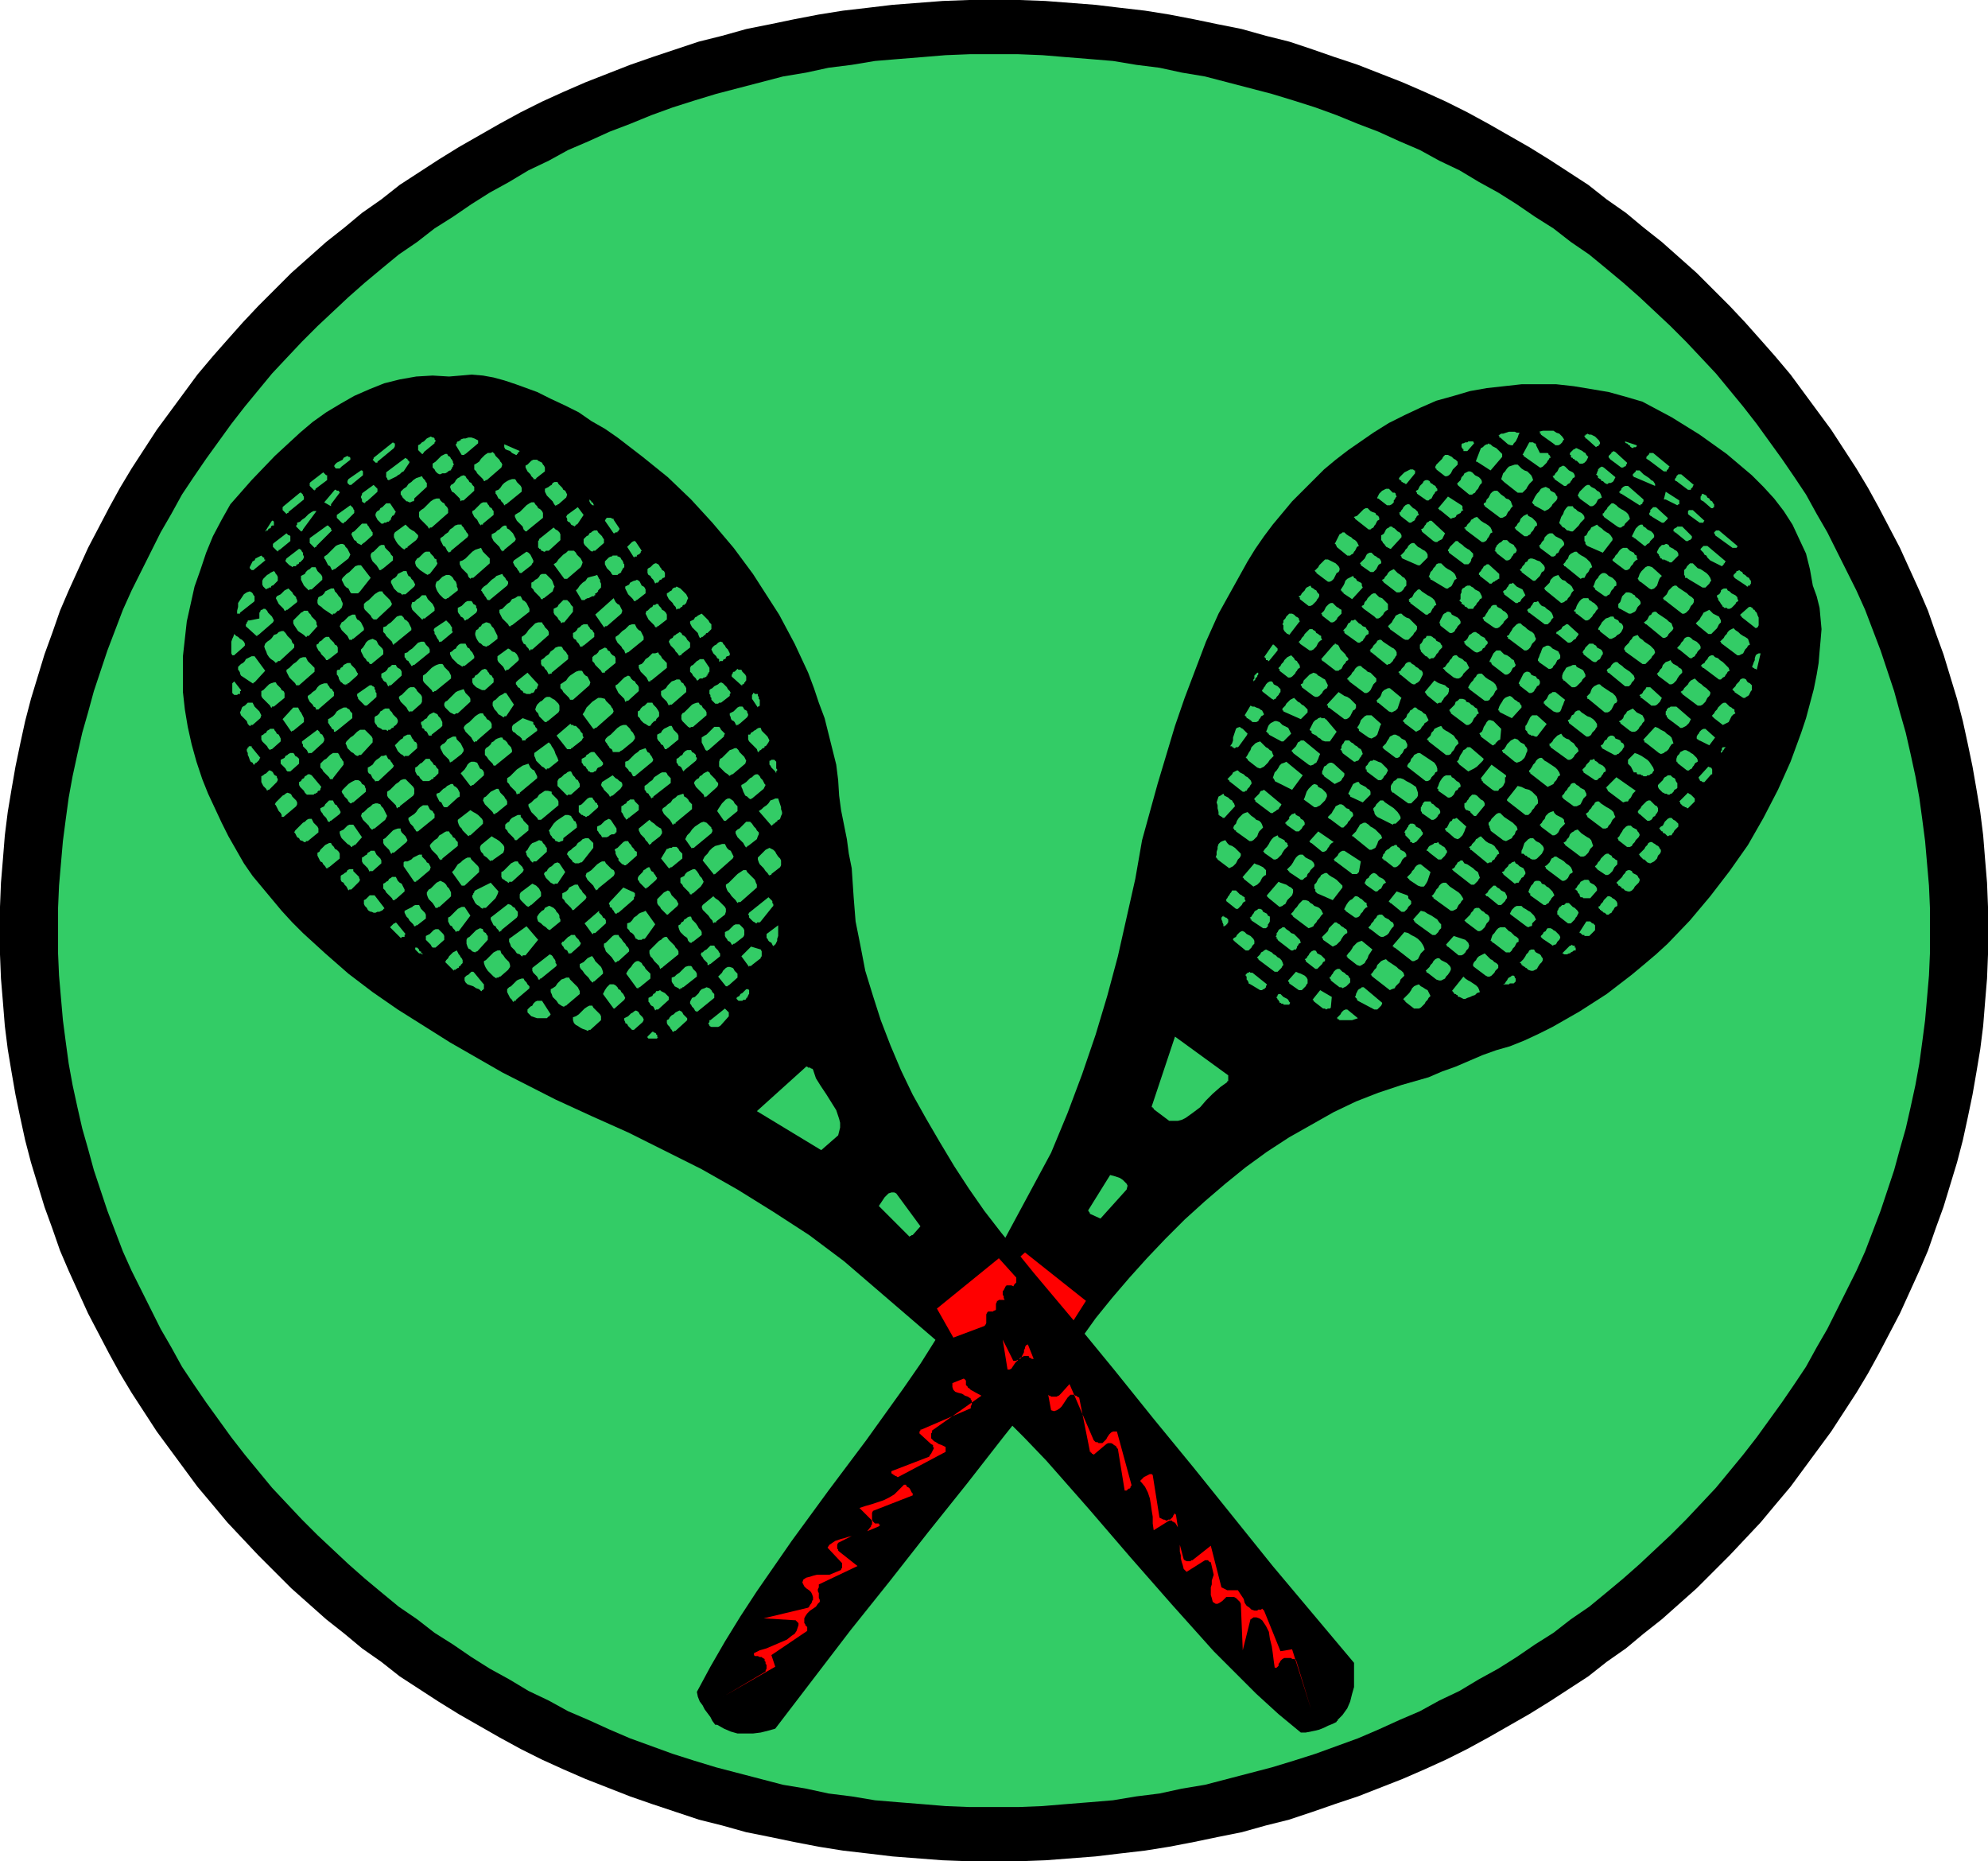
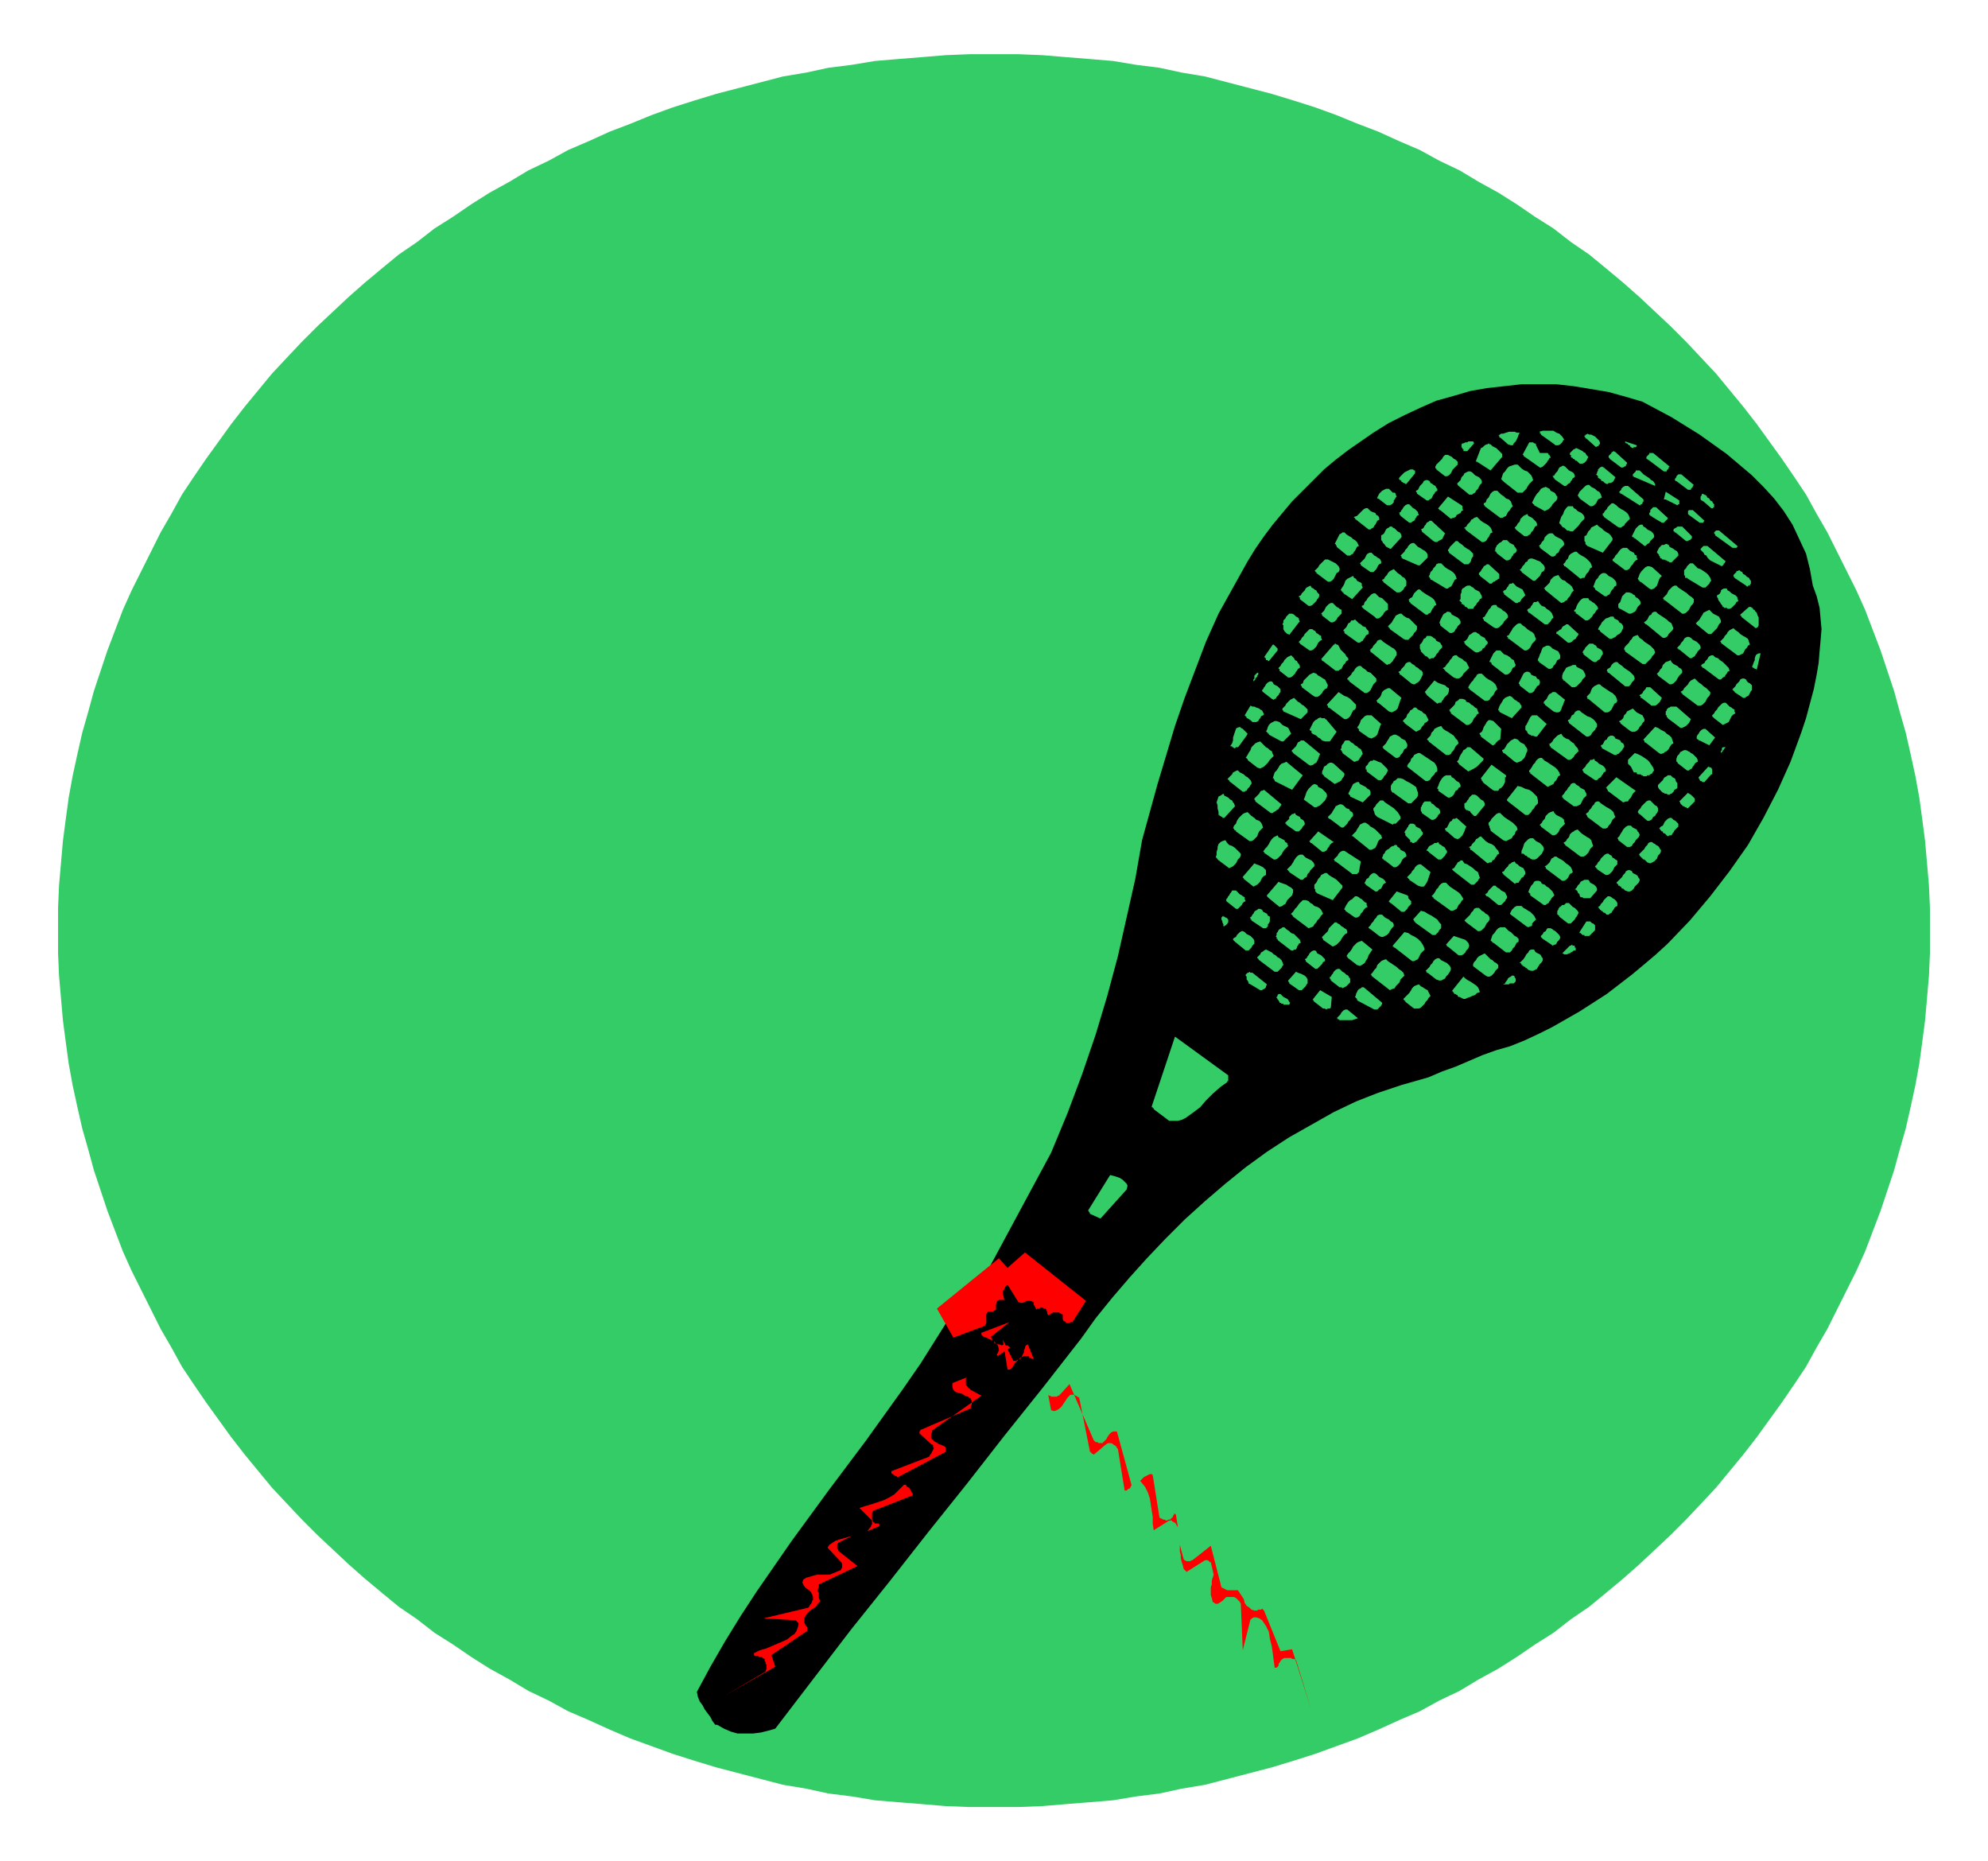
<svg xmlns="http://www.w3.org/2000/svg" fill-rule="evenodd" height="614.88" preserveAspectRatio="none" stroke-linecap="round" viewBox="0 0 2054 1923" width="6.842in">
  <style>.brush1{fill:#000}.pen1{stroke:none}.brush2{fill:#3c6}.brush3{fill:red}</style>
-   <path class="pen1 brush1" d="M1027 0h26l27 1 26 2 26 2 25 3 26 3 25 4 26 5 24 5 25 5 25 7 24 6 24 8 23 8 24 8 23 9 23 9 23 10 22 10 22 11 22 12 21 12 21 12 21 13 20 13 20 13 19 15 20 14 18 15 19 15 18 16 18 16 17 17 17 17 16 17 16 18 15 17 16 19 14 19 14 19 14 19 13 20 13 20 12 20 11 20 11 21 11 21 10 22 10 22 9 21 8 23 8 22 7 23 7 23 6 23 5 23 5 24 4 23 4 24 3 24 2 25 2 24 1 25v49l-1 25-2 24-2 25-3 24-4 24-4 23-5 24-5 23-6 23-7 23-7 23-8 22-8 23-9 21-10 22-10 22-11 21-11 21-11 20-12 20-13 20-13 20-14 19-14 19-14 19-16 19-15 18-16 17-16 17-17 17-17 17-18 16-18 16-19 15-18 15-20 14-19 15-20 13-20 13-21 13-21 12-21 12-22 12-22 11-22 10-23 10-23 9-23 9-24 8-23 8-24 8-24 6-25 7-25 5-24 5-26 5-25 4-26 3-25 3-26 2-26 2-27 1h-52l-27-1-26-2-26-2-25-3-26-3-25-4-26-5-24-5-25-5-25-7-24-6-24-8-24-8-23-8-23-9-23-9-23-10-22-10-22-11-22-12-21-12-21-12-21-13-20-13-20-13-19-15-20-14-18-15-19-15-18-16-18-16-17-17-17-17-16-17-16-17-15-18-16-19-14-19-14-19-14-19-13-20-13-20-12-20-11-20-11-21-11-21-10-22-10-22-9-21-8-23-8-22-7-23-7-23-6-23-5-23-5-24-4-23-4-24-3-24-2-25-2-24-1-25v-49l1-25 2-24 2-25 3-24 4-24 4-23 5-24 5-23 6-23 7-23 7-23 8-22 8-23 9-21 10-22 10-22 11-21 11-21 11-20 12-20 13-20 13-20 14-19 14-19 14-19 16-19 15-17 16-18 16-17 17-17 17-17 18-16 18-16 19-15 18-15 20-14 19-15 20-13 20-13 21-13 21-12 21-12 22-12 22-11 22-10 23-10 23-9 23-9 23-8 24-8 24-8 24-6 25-7 25-5 24-5 26-5 25-4 26-3 25-3 26-2 26-2 27-1h26z" />
  <path class="pen1 brush2" d="M1027 56h25l25 1 24 2 25 2 24 2 24 4 24 3 23 5 24 4 23 6 23 6 23 6 23 7 22 7 22 8 22 9 21 8 22 10 21 9 20 11 21 10 20 12 20 11 19 12 19 13 19 12 18 14 19 13 17 14 18 15 17 15 16 15 16 15 16 16 16 17 15 16 14 17 14 17 14 18 13 18 13 18 13 19 12 18 11 20 11 19 10 20 10 20 10 20 9 20 8 21 8 21 7 21 7 21 6 22 6 21 5 22 5 23 4 22 3 22 3 23 2 23 2 23 1 23v47l-1 23-2 23-2 23-3 23-3 22-4 22-5 23-5 22-6 21-6 22-7 21-7 21-8 21-8 21-9 20-10 20-10 20-10 20-11 19-11 20-12 18-13 19-13 18-13 18-14 18-14 17-14 17-15 16-16 17-16 16-16 15-16 15-17 15-18 15-17 14-19 13-18 14-19 12-19 13-19 12-20 11-20 12-21 10-20 11-21 9-22 10-21 9-22 8-22 8-22 7-23 7-23 6-23 6-23 6-24 4-23 5-24 3-24 4-24 2-25 2-24 2-25 1h-50l-25-1-24-2-25-2-24-2-24-4-24-3-23-5-24-4-23-6-23-6-23-6-23-7-22-7-22-8-22-8-21-9-22-10-21-9-20-11-21-10-20-12-20-11-19-12-19-13-19-12-18-14-19-13-17-14-18-15-17-15-16-15-16-15-16-16-16-17-15-16-14-17-14-17-14-18-13-18-13-18-13-19-12-18-11-20-11-19-10-20-10-20-10-20-9-20-8-21-8-21-7-21-7-21-6-22-6-21-5-22-5-23-4-22-3-22-3-23-2-23-2-23-1-23v-47l1-23 2-23 2-23 3-23 3-22 4-22 5-23 5-22 6-21 6-22 7-21 7-21 8-21 8-21 9-20 10-20 10-20 10-20 11-19 11-20 12-18 13-19 13-18 13-18 14-18 14-17 14-17 15-16 16-17 16-16 16-15 16-15 17-15 18-15 17-14 19-13 18-14 19-12 19-13 19-12 20-11 20-12 21-10 20-11 21-9 22-10 21-8 22-9 22-8 22-7 23-7 23-6 23-6 23-6 24-4 23-5 24-3 24-4 24-2 25-2 24-2 25-1h25z" />
  <path class="pen1 brush1" d="m741 1782 7 4 7 3 7 2h16l8-1 8-2 7-2 39-51 39-51 40-50 40-51 40-50 39-50 40-50 39-50 15-21 17-21 18-21 18-20 19-20 20-20 21-19 21-18 21-17 22-16 23-15 23-13 23-13 23-11 23-9 24-8 14-4 14-4 14-6 14-5 14-6 14-6 14-5 14-4 15-6 15-7 14-7 14-8 14-8 14-9 14-9 13-10 13-10 12-10 13-11 12-11 23-24 21-25 20-26 19-27 16-28 15-29 13-29 11-30 5-15 4-15 4-15 3-15 2-12 1-12 1-11 1-12-1-11-1-11-3-12-4-11-3-17-4-16-7-15-7-15-9-14-10-13-11-12-12-12-13-11-13-11-14-10-14-10-29-18-30-16-17-5-18-5-18-3-18-3-18-2h-36l-18 2-18 2-17 3-17 5-18 5-16 7-17 8-16 8-16 10-13 9-13 9-13 10-12 10-11 11-11 11-11 11-10 12-10 12-9 12-9 13-8 13-15 27-15 27-13 29-11 29-11 29-10 29-18 60-16 58-7 40-9 40-9 40-11 41-12 40-14 41-15 40-17 41-70 130-15 6-16 28-17 27-17 27-18 26-38 53-39 52-38 52-36 52-17 26-16 26-15 26-14 26 1 5 2 5 3 4 2 4 3 4 3 4 2 4 3 4h2z" />
  <path class="pen1 brush3" d="m747 1753 54-31-4-12 37-25v-4l-1-1-1-1v-1l-1-1v-5l1-2 2-3 3-3 3-2 3-2 2-3 2-2v-2l-1-2v-5l-1-2v-2l1-2v-3l40-19-19-15-1-1v-1l-1-1v-4l1-2 14-7-4 1-3 1-4 1-3 1-3 1-3 2-3 2-2 3 15 16v5l-1 1v1l-12 5h-13l-4 1-3 1-4 1-3 2-1 3 1 2 1 2 2 2 3 2 2 2 1 2 1 3v3l-1 1v1l-1 2-1 1-1 2-1 1-46 11 32 2h1l1 1 1 1 1 1v2l-1 3-1 3-2 3-3 2-5 4-7 3-7 3-7 3-7 2-6 3v2l1 1h3l2 1h2l1 1 2 1v2l1 1v2l1 1v4l-1 2v1l-44 26zm149-171 12-5 1-1v-1h-1v-1h-4l-1-1-1-1-1-2v-7l1-2 41-16v-2l-1-1-1-2-1-2-1-1-2-1-1-2h-2l-5 5-5 5-5 3-6 3-6 2-6 2-7 2-6 2 13 13v4l-1 1v1l-4 5zm25-60 1 1h1v1h1l1 1h1l1 1h1l49-26v-5l-2-1-2-1-3-1-3-2-2-1-2-2-1-1v-5l1-1v-2l51-36-11-6-1-1-1-1h-1v-1l-1-1-1-1v-7l1-1-15 6v4l1 3 2 2 3 1 4 1 3 2 3 1 3 2v1l1 1v4l-1 2v2l-51 22h-1v1l-1 1v2l12 11 2 1v2l1 1-1 2-1 2-1 2-1 1-1 2-39 15v2zm110-121 13-9-2-1-1-1h-2l-2-1-2 1-2-1h-2l-2-1h-1l-1-1v-1l-1-1-1-1v-1l-1-1v-1l19-15-29 11v2l2 2 3 1 4 2 3 1 3 3 2 2 1 4v2l-1 1v1l-1 1v1l1 1zm21-56 2 1h3l2-1 2-1h4l2 1h1v3l1 1v1l1 1v1l1 1 1-1h2l1-1h2l2 1h1l1 1v1l1 1v2l1 2 2-1 1-1 2-1h6l2 1 1 1h1v5l1 2h1l1 1 1 1h3l1-1h2l14-22-63-50-25 22 18 29z" />
  <path class="pen1 brush2" d="m1126 1254 11 5 27-30 1-4-1-2-2-2-2-2-3-2-3-1-3-1-4-1-23 37h1v1l1 1v1zm66-108 16 12h9l4-1 4-2 7-5 8-6 6-7 7-7 8-7 7-5v-1h1v-6l-55-40-24 72v1h1v1h1v1zm100-129 10 6h2l1-1h1l1-1 1-1v-1l1-2-15-12h-2l-1-1-1 1h-1l-1 1-1 1v1l1 1v3l1 1 1 2v1l2 1zm35 21h5l1-2-1-1-1-2-1-1-2-1-2-1-1-1-2-2h-2l-1 1v1l-1 1v1l1 1v1h1v1l1 1v1h1l1 1h2v1h1zm-51-65 11 9h3l1-1 1-1 1-1 1-2 1-1 1-1v-3l-1-2-1-1-2-2-2-1-2-1-2-2-2-1h-1l-2 1-1 1-1 1-1 1-1 2-2 1-1 1v1l1 1 1 1zm25 19 16 12h3l1-1 1-1 1-1 1-1 1-2 1-1-1-3-1-2-2-2-2-1-2-2-2-1-2-2-2-1-2-1-2-1-2 1-1 1-2 1-1 2-2 2-1 1v1h1v1l1 1zm31 24 10 7h3l1-1 1-1 1-1 1-1 1-2 1-1v-4l-1-2-2-2-2-1-2-1-3-1-2-1-8 9v1l1 1v1zm26 19 9 7h2l1 1 2-1h2l1-1 1-11-12-7-8 10h1v1l1 1zm26 19h13l3-1 3-1-11-9h-2l-2 1-1 1-1 1-1 2-1 1-1 1-2 2h1v1h1l1 1zm-119-97 1-1h1v-1h1v-1l1-1v-3l-1-1-1-1h-1l-1-1h-1v-1l-1 1-1 1v2l1 2v1l1 2v2h1zm2-26 10 8h2l1-1 1-1 1-1 1-1 1-2 1-1 2-1-1-2v-2l-2-1-1-1-2-1-2-2-1-1-1-1h-4l-1 2-1 1-1 2-1 1-1 2-1 1v2zm26 20 12 8h3l1-1 1-1v-2l1-1 1-2v-5l-2-1-1-2-2-1-2-1-1-2-2-1h-2l-1 1-2 1-1 1-1 2-1 1-1 2-2 1h1v2h1v1zm28 21 13 10h2l1-1h2l1-2v-1l1-1 1-2 2-1-1-3-2-2-2-2-2-2-3-1-2-2-3-2-2-2h-2l-1 1-2 1-1 1-1 2-1 1v2l-1 2h1v2h1v1l1 1zm29 22 9 7h2l1-1 1-1 1-1 1-1 1-1 1-2 2-1v-2l-1-1-2-2-1-1-2-1-2-1-1-2-1-1h-2l-2 1-1 1-1 1-1 2-1 1-1 2-2 1 1 1v1l1 1zm25 19 9 7h2l1 1 2-1 2-1 1-1 1-1 2-2v-4l-1-1-1-2-2-1-2-2-2-1-1-1-2-2h-2l-2 1-1 1-1 1-1 2-1 1-1 2-2 1h1v1l1 1v1zm28 21 17 9h3l1-1 1-1 1-1 1-1 1-2v-1l-19-16h-2l-1 1-2 1-1 1-1 2-1 2v1l-1 2 1 1 1 1v1l1 1zm-145-146 12 9 2-1 2-1 1-1 2-2 1-2 1-2 2-2 1-2v-2l-2-2-2-2-2-2-3-2-3-1-2-2-2-3-3 1-2 1-2 2-1 3v2l-1 3v3l-1 3h1v1h1v1zm27 20 10 8 2-1 2-1 1-1 2-2 1-2 1-2 2-2 2-1v-5l-1-1-2-2-2-1-2-1-3-1-2-1-12 14v1h1v1zm26 20 11 9 3-1 1-1 2-1 1-2 1-2 2-2 2-2 1-1 1-3v-3l-2-2-2-1-3-2-3-1-3-1-2-1-12 14v1l1 1 1 1zm25 19 16 12 3-1 2-1 1-2 2-2 1-2 2-2 2-3 2-2-1-2-1-2-2-2-2-1-3-1-2-2-2-1-2-2-3-1h-3l-2 2-2 2-2 3-2 2-2 3-2 2v1h1v1h1v1zm31 24 10 7 2-1 2-1 2-2 2-2 1-2 2-3 2-2 2-1v-2l-1-2-2-1-1-1-2-1-2-2-2-1-1-1h-2l-2 2-2 2-2 2-1 3-2 2-2 2-2 2v1l1 1v1zm26 19 9 7 3 1 2-1 3-2 1-2 2-3 1-3 2-3 2-3-11-9-3 1-2 1-2 2-2 2-1 2-2 3-2 2-2 3h1v1l1 1zm25 19 18 14 2-1 3-1 1-2 2-2 2-2 1-3 2-2 2-2-1-3-2-2-3-2-2-2-3-2-3-2-3-2-2-2-3 1-2 1-2 2-2 2-1 3-2 2-2 3-2 2h1v1l1 1zm34 26 9 7h5l2-1 2-2 2-2 1-2 2-2 1-2 2-2-1-2-1-2-1-2-2-1-3-2-2-1-2-2-3 1-2 1-2 2-1 2-2 3-2 2-2 2-2 2v1h1v1h1v1zm-175-176 14 10h2l2-1 2-2 2-2 1-3 1-2 2-2 2-2-1-3-1-2-2-2-3-1-2-2-3-2-2-2-2-2-3 1-2 1-2 2-2 2-2 3-1 3-2 2-1 3h1v1l1 1h1v1zm29 22 10 7h2l2-1 2-2 2-2 1-2 2-3 2-2 2-2-1-2v-1l-2-1-1-2-2-1-2-1-2-1-1-2-2 1-2 1-2 2-2 3-1 2-2 3-2 2-2 3h1v1zm26 20 12 8h2l2-2 2-1 1-3 2-2 1-2 2-2 2-2v-2l-1-2-2-2-2-1-2-1-2-1-2-2-1-1h-3l-2 1-2 2-2 3-1 2-2 3-2 2-2 2v1h1v1h1v1zm29 22 16 7 10-13v-2l-2-2-2-2-2-2-3-2-2-1-3-2-2-2h-2l-2 1-2 1-1 2-2 2-1 2-1 2-2 2v4l1 1v2l1 1 1 1zm-100-80 1 1h1v1h2l11-12-1-3-1-1-1-2-2-1-2-2-2-1-2-1-1-2-3 2-2 1-1 3-1 3 1 3v3l1 4v3h1v1h1zm129 98 10 7h2l2-1 1-1 1-2 2-2 1-2 2-2 2-1-1-2v-2l-2-1-1-1-2-2-2-1-1-1-2-1h-2l-1 1-2 2-2 1-2 2-2 3-1 2-1 2v1h1v1zm26 19 9 7 2 1h2l2-1 2-1 2-2 1-2 2-3 2-2v-2l-1-2-2-1-2-2-2-1-2-1-2-2-1-1h-3l-2 1-1 2-2 2-1 2-2 2-1 2-2 2v1h1v1h1zm25 19 18 14h2l2-1 2-1 1-2 1-2 1-2 2-2 2-2-1-3-1-2-2-3-3-3-3-2-4-2-3-2-4-1-12 14v1h1v1h1zm34 26 9 7 3 1h2l2-1 2-1 1-2 2-2 2-3 1-2v-2l-1-2-1-1-2-2-2-1-2-1-2-1-2-2h-2l-2 1-2 2-1 2-2 2-1 2-2 2-2 2 1 1v1h1zm27 21 1 1h1l1 1h1v1l1 1h1l2 1 2 1h2l2-1 3-1 2-1 3-1 2-2 3-1-1-3-1-2-2-2-3-2-3-2-2-1-3-2-2-2-12 15h1v1h1v1zm-232-219 14 11h2l1-1h1l1-2 1-1 1-1 1-2 1-1v-2l-1-2-2-2-1-1-2-1-2-2-2-1-2-1-2-2h-1l-2 1-2 1-1 2-1 1-2 2-2 2h1v1h1v1zm27 21 16 12h2l1-1 2-1 1-1 2-1 1-2 1-1 1-2-18-15-2 1h-1l-1 1-1 2-1 1-2 2-1 1-1 1v1l1 1v1zm32 24 10 7h3l1-1 1-1 1-1 1-2 1-1 1-1v-2l-1-2-1-1-2-1-1-2-2-1-2-1-1-2-2 1h-1l-2 2-1 1v2l-1 1-2 2-1 1v1h1v1zm26 19 11 9h2l2-1 1-1 1-2 1-1 1-2 2-2 2-1-16-11-9 10v1h1v1h1zm25 19 16 12 1 1h5l1-1 1-1 2-11-17-11h-2l-2 1-1 1-1 1-1 2-1 1-2 2-1 1 1 1v1h1zm31 24 10 7h2l1-1 1-1 2-1 1-2 1-2 1-1 2-1-1-2-1-1-1-1-2-1-2-1-1-1-2-2-2-1h-1l-2 1-1 1-1 1-1 2-2 1-1 2-1 2v1h1v1zm26 19 11 9h3l1-1 1-1 1-1 1-2 1-1 1-1 1-1v-3l-1-1-1-1-1-1v-2l-1-1-11-4-8 10v1h1v1h1zm25 20 18 13h3l1-1 1-1 1-1 1-2 1-1 1-1v-4l-2-2-2-3-3-2-3-2-4-2-3-2-4-1-8 9 1 1v1h1v1zm34 25 11 9h3l2-1 1-1 1-1 1-2 1-1 1-1 1-3-1-3-1-1-2-2-3-1-3-1-3-1-3-1-8 9 1 1v1h1zm27 21 12 9 2 1h2l2-1 1-1 2-2 1-2 2-2 1-1v-3l-2-2-2-1-2-2-2-1-2-2-2-2-2-2-2 1-2 1-2 1-2 2-1 2-2 2-1 2v2l1 1zm34 18h2l1-1h4l1-1 1-1v-3l-1-1v-1l-1-1h-2l-1 1-2 1-1 1-1 2-1 1-1 2-2 1h4zm-282-244h1l1-1h2l1-1 8-11 1-2-1-1-1-1-1-1-1-1-1-1-2-1-1-1-3 1-1 1-1 3-1 3-1 3v3l-1 3-2 3h2v1h1l1 1zm15 13 9 7 3 1 2-1 2-1 2-2 2-2 2-3 2-2 2-2-1-2-1-3-2-1-2-2-2-1-2-2-2-2-2-2-3 1-2 1-2 2-2 2-1 3-2 3-1 2-2 3h1v1h1v1l1 1zm27 21 18 9 11-15-17-14-2 1-3 1-2 2-1 2-2 3-2 2-1 3-1 3h1v1l1 1v1zm30 19 11 8h2l2-1 2-1 2-2 1-1 2-2 1-2 1-2v-2l-1-2-1-1-1-1-2-2-2-1-2-1-1-2-3-1-2 1-2 2-2 2-2 3-1 3-1 3-1 2zm27 20 12 9h2l1-1 2-2 1-1 1-2 2-2 1-2 2-2v-2l-1-2-2-1-1-2-3-1-1-1-2-2-2-1h-2l-2 1-2 1-1 2-2 3-1 2-2 2-2 2v1h1v1h1zm25 19 16 13h2l2-1 2-1 1-2 1-2 1-3 2-2 2-1-1-3-2-2-2-2-2-2-3-2-2-1-2-2-3-2h-2l-2 1-2 1-1 2-2 3-1 2-2 2-2 2v1h1l1 1zm32 24 9 7h2l2-1 1-1 2-2 1-2 1-2 2-2 2-1v-2l-1-2-1-1-2-1-2-1-1-2-2-1-1-2h-2l-1 1h-1l-2 1-1 1-1 1-2 1-1 1-1 1v1l-1 1-1 1v1l-1 2v1h1v1h1v1h1zm25 20 9 6 3 1h3l1-1 2-3 1-2 1-3 1-3 1-3-10-8h-2l-2 1-2 2-1 2-2 2-1 2-2 2-2 2v1h1v1h1v1zm25 19 18 13h2l2-1 2-1 1-2 1-2 2-2 1-2 2-2-1-2-2-3-2-2-3-2-3-2-3-2-2-2-2-2h-3l-2 1-2 2-1 2-2 2-1 2-2 3-2 2h1v1h1v1zm34 25 12 9h2l2-1 1-1 2-2 1-2 1-2 2-2 1-2v-2l-1-2-1-1-2-1-2-2-2-1-2-2-1-1h-3l-2 1-1 2-2 2-1 2-2 2-2 2-2 2 1 1 1 1zm28 21 13 10h4l2-2 1-2 2-2 1-2 1-2 2-1v-3l-2-2-2-1-2-2-2-2-2-1-2-2-2-2h-5l-2 1-2 2-2 3-2 2-1 3-1 3h1v1h1v1h1zm30 23v1h1l1 1h1v1h1l1 1 1 1 3 1h2l2-1 2-1 1-2 2-3 2-2 1-2v-2l-1-1-1-2-1-1-2-1-2-1-1-1-1-2h-3l-2 1-1 2-2 2-1 2-2 3-2 2-2 2h1l1 1v1h1zm-285-255h1l1 1h1v1h1l1 1 1 1h4l2-1 1-2 1-1 1-2 2-1 1-1-1-2-1-2-2-1-1-1-3-1-2-1h-2l-2-1-6 10 1 1 1 1v1zm23 17 13 7h2l1-1 1-1 2-2 1-1 1-1 2-2-1-2-1-2-1-2-2-1-2-1-2-1-2-2-1-1-3-1h-2l-2 1-2 1-2 2-1 2-1 3-1 2h1v1h1v1h1v1zm25 19 16 12 2 1 3-1 1-1 2-1 1-2 1-2 1-3 1-2-17-14h-3l-1 1-2 1-1 2-1 2-2 2-1 1-2 2h1v1h1v1zm32 24 11 8 2-1 2-1 2-1 1-1 1-2 1-1 1-2v-2l-11-10-2-1h-2l-2 1-2 2-2 1-1 3-1 2v3h1v1h1v1zm27 21 13 6 8-8v-3l-1-2-2-1-2-2-2-1-2-1-2-1-1-2h-2l-2 1-2 1-1 2-1 2-1 2-1 2-1 2 1 1 1 1v1zm28 21 16 8 1-1h2l1-1 1-1 1-1 1-1 1-1v-2l-1-2-2-3-2-2-2-2-3-2-3-2-3-2-2-2h-3l-1 1-1 1-1 1-1 1-1 2-1 1-1 1v2l1 2v1l1 2 1 1 1 1zm37 27h1l1-1h1l7-8v-2l-1-1-1-2-1-1-2-1-2-1-1-2-2-1h-3l-1 1-1 1v1l-1 1-1 2-1 1-1 2 1 1v2l1 1 1 1 2 2 1 1v2h2v1h1zm17 10 9 7h3l1-1 1-1 1-1 1-1 1-2 1-1v-2l-1-1-1-2-1-1-2-1-1-1-2-1-1-2-2 1h-2l-1 1-2 1-2 1-1 1-1 2-1 1v1h1l1 1 1 1zm25 19 18 14h3l1-1 1-1 1-1 1-1 1-2 1-1-1-3-1-3-3-2-2-2-3-2-3-2-3-1-2-3h-2l-1 1-2 1-1 2-1 1-1 2-1 1-2 1 1 1 1 1zm35 26 11 9h3l1-1 1-1 1-1 1-1 1-2 1-1v-2l-1-2-1-2-2-1-2-1-2-2-2-1-2-2h-2l-1 1-1 1-2 2-1 1-1 2-1 1-2 1h1v1l1 1h1zm24 19 16 12 2 1 2-1h1l1-1v-2l1-1 1-1 2-2-1-2-1-2-2-2-2-2-2-1-3-2-2-1-2-2h-5l-2 1-2 2-1 1-1 2-1 2 1 1zm33 25 9 6 1 1 2-1h1l1-1 1-2 1-1 1-1 1-2v-1l-1-2-1-1-2-2-1-1-2-1-1-1-2-1h-3l-1 1-1 2-2 1-1 2-1 1-1 1v1l1 1 1 1zm23 16h2l2-1h1l1-1 2-1 1-1h2v-3h-1v-2h-2l-1-1-1 1h-1l-8 8h1l1 1h1zm-291-251 18 8 7-7v-3l-2-2-2-2-2-1-2-2-2-1-2-2-2-2-2 1-2 1-1 1-2 2-1 1-1 2-2 2-1 1v2h1v1zm30 23 2 1 2 1 2 2 2 1 2 2 3 1h5l7-10-11-13h-1v-1h-4v-1l-3 1-1 1-2 1-2 2-1 2-1 2-1 2-1 2 1 1h1v2l1 1zm85 62 14 10h3l1-1 1-1 2-2 1-1 1-1 1-2v-3l-1-3-1-3-3-2-3-2-4-2-3-2-3-1h-3l-1 1-1 1-2 1-1 2-1 1-1 2v4l1 2 1 1h1l1 1zm-146-116 1-1 1-1v-1l1-1 1-1v-1l1-1v-2h-1l-1 1-1 1-1 1v3l-1 1v2zm10 11 9 7 2 1 1-1h1l1-2 1-1 1-1 1-2 1-1v-3l-2-2-1-1-2-1-2-1-1-2-1-1h-2l-2 1-1 1-1 1-1 2-1 1-1 2-1 1v1l1 1zm82 63 12 9h1l2-1h1l1-1 1-2 1-1 1-2 1-1-1-3-1-2-2-1-2-2-2-1-2-2-2-1-2-2h-4l-1 1-1 2-1 1-1 2v2l-1 1v1h1v1l1 1v1zm25 19 12 9h3l1-1 1-1 1-2 1-1 1-1 1-2 1-2-1-2-2-2-2-2-2-2-3-1-2-1-3-1-1 1h-2l-1 1-1 1-1 2-1 1-1 1v3h1v2zm57 43 10 7h2l2-1 1-1 1-1 1-2 1-1 1-1v-2l-1-2-1-1-2-1-2-2-1-1-2-1-1-2h-6l-1 1-1 1v1l-1 1v1l-1 1v4l1 1v1zm26 19 8 7 3 1 2-1 1-1 2-2 1-2 1-2 1-3 1-2-10-9-2 1h-2l-1 2-2 1-1 2-1 2-1 2-2 1v1l1 1v1h1zm25 19 17 14 2-1h2l1-2 2-1 1-2 1-1 1-2 2-1-1-3-2-2-2-3-3-2-3-1-3-2-2-2-3-3-2 1-1 1-2 1-1 2-1 1-2 2-1 2-2 1v1h1v2h1zm34 26 11 9 2-1h2l1-2 1-1 1-2 2-1 1-2 1-1v-2l-1-2-1-2-2-1-2-1-2-2-2-1-1-2-3 1-1 1-2 1-1 2-1 1-2 2-1 2-2 1v1h1v1l1 1zm27 21 14 10h2l1-1 2-1 1-2 1-1 1-2 1-1 2-2-1-2-1-2-2-2-2-2-2-1-2-2-3-1-1-2-2-1h-3l-2 1-1 2-2 2-1 2-1 2-1 3h1v1h1v2zm30 22 9 7h3l1-1 1-1 1-1 1-1 1-2 1-1 1-2 1-2-1-2-1-1-2-2-2-1-2-2-1-1-1-1h-3l-1 1-1 1h-2l-1 1-1 1h-1v1l-1 1v1l-1 1v4h1v1h1v1zm22 17 1 1 1 1h2v1h5l1-1 1-1 1-1 1-1 1-1 1-1v-5l-1-1-1-1h-1l-1-1-1-1h-4l-7 11v1h1zm-325-282h2v1h1l9-11v-2l-1-1-1-1-1-1-1-1h-1l-9 13h1v1h1v2zm14 11 9 7h2l2-1 1-1 2-2 1-2 1-1 1-2 2-1v-2l-1-2-1-1-1-2-2-1-1-2-1-1-2-2-2 1-2 1-1 1-2 2-1 2-2 2-1 2-2 2v1h1v2zm23 17 12 9 2 1h2l2-1 1-1 2-2 1-2 2-2 2-1 1-3-1-2-1-2-1-2-2-1-3-2-2-1-2-2-3-1-2 1-2 1-2 2-2 2-2 2-1 3-2 1v1l1 1v1zm28 21 16 12h2l2-1 2-2 1-2 1-2 1-2 2-1 1-2v-3l-2-2-2-2-2-2-3-2-3-1-3-2-3-2-12 13v1h1v2h1zm31 24 10 7 3 1 2-1 2-1 2-2 1-3 1-3 1-3 1-2-10-9h-5l-2 1-2 2-2 2-1 3-1 2-2 3h1v1h1v2zm26 19 12 9h2l2-1 1-2 2-2 1-2 1-2 2-1 1-2v-2l-1-2-1-2-2-1-2-1-2-2-2-1-2-1h-2l-2 1-2 1-1 2-2 3-1 2-2 2-2 2h1v1l1 1zm25 19 18 14h2l2-1 1-1 1-2 1-1 2-2 1-2 2-1v-3l-1-3-2-3-3-2-3-2-3-2-3-2-3-2h-2l-2 1-2 1-1 2-2 2-1 3-2 2-1 2v1l1 1zm31 24 10 7h2l2-1 2-2 1-2 1-2 2-1 1-2 2-1v-2l-1-2-1-1-2-1-2-2-1-1-2-1-1-2h-5l-2 1-2 2-2 3-1 2-1 3-1 2v1h1v2zm32 21h1v1l1 1 1 1 1 1 1 1h2l9-11v-2l-1-2-1-1-2-1-1-1-2-2-1-1-2-1h-3l-2 2-1 1-1 2-1 1-1 2-2 1v4l1 2 1 1h1l2 1zm23 21 12 9 3 1 2-1 2-1 2-1 1-2 2-2 1-3 2-2-1-3-2-2-2-2-3-2-3-2-3-2-2-2-2-2h-2l-2 1-1 1-1 1-2 2-1 1-1 2-1 1-1 1v2l1 2v1l1 2v1l1 1zm33 23 1 1 1 1h1l1 1 1 1h1l1 1 2 1h3l2-1 1-1 2-2 2-2 1-2 1-2v-2l-1-2-1-1-2-2-2-1-2-1-2-2-1-1h-3l-2 1-2 2-2 2-1 3-1 3-1 2v3h2zm63 46h6l7-8v-2l-1-2-1-1-1-1-2-1-2-1-1-2-1-1h-4l-2 1-2 1-1 2-2 2-1 2-2 2h1l1 1 1 1v1l1 1 1 1v1l1 2h2l1 1h1zm-39-30 16 12h2l2-1 1-1 1-1 1-2 1-2 2-1 1-1-1-3-1-2-2-2-3-2-2-2-3-2-2-1-3-2h-2l-1 1-2 1-1 2-1 2-1 1-2 2-2 1 1 1v1l1 1zm55 42h1v1h1l1 1 1 1h1l1 1 1 1h2l1-1 2-1 1-2 1-1 1-2 1-1 2-1v-3l-1-2-1-1-1-1-2-1-1-1-2-1h-2l-1 1-2 2-1 1-1 2-2 2-1 2-2 1 1 1v1h1v1zm-323-285h1l1 1 10-13 1-1-1-2v-1l-1-1-2-1-1-1-1-1-2-1h-3l-1 1-1 1-1 1-1 2-1 1-1 1v2l-1 2 1 1v4l1 2 1 1 2 2zm13 10 10 7h2l2-1 1-1 2-2 1-2 1-2 2-2 2-1-1-2v-2l-2-1-1-1-2-1-1-2-2-1-1-1h-3l-1 1-2 2-2 2-1 2-2 2-1 2-2 2v1h1v1zm24 18 13 10h3l1-1 2-1 1-2 1-2 2-2 1-2 2-1v-2l-2-2-1-2-2-2-1-1-2-2-1-2-1-2-1-1h-1l-1-1h-1v1h-1l-13 15 1 1v1h1zm27 21 16 12h2l2-1 2-2 1-2 1-2 1-2 2-2 1-1v-3l-2-2-2-2-2-2-3-1-2-2-3-2-2-2h-2l-2 1-2 2-1 2-2 2-1 2-2 2-2 2v1h1v1h1v1zm30 22 11 9 3 1 2-1 2-1 2-2 1-3 1-3 1-3 1-2-12-10h-2l-2 1-2 1-2 2-1 3-1 2-2 2-2 2 1 1v1h1zm27 21 12 9 2-1 2-1 1-1 1-2 2-2 1-2 2-1 2-2-1-2-1-2-1-2-2-1-2-2-2-1-2-1-2-2h-2l-2 2-2 1-1 2-2 2-1 3-2 2-2 2h1v1h1v1zm25 19 18 14h3l2-1 1-2 2-2 1-2 1-2 1-1 2-2-1-3-2-2-2-3-3-2-3-2-2-1-3-2-2-3-3 1-2 1-2 1-1 2-2 2-1 3-2 2-2 2h1v1h1v1zm32 24 9 7 2-1 2-1 2-1 3-2 2-2 2-2 2-2 1-2-14-12h-3l-2 2-2 1-1 2-2 3-1 2-1 3-2 2h1v1h1v1l1 1zm25 19 9 7 2 1h4l1-2 2-1 2-2 1-2 1-2v-5h1v-2l-15-11-11 14 1 2v1h1v1l1 1zm25 19 18 14h3l1-1 2-2 1-2 2-2 1-2 1-1 2-2v-3l-1-4-2-2-3-3-3-2-4-1-4-2-4-1-11 14v1l1 1zm34 26 12 9h2l2-1 2-2 1-2 1-2 2-2 1-1 2-2-1-2v-2l-2-2-2-1-2-1-2-1-2-2-1-2-3 1-2 1-1 1-2 2-1 3-2 2-1 2-2 2v1h1v1zm25 19 16 12h3l2-1 1-1 2-2 1-2 1-2 2-2 1-1-1-3-1-3-2-2-2-1-3-2-3-2-2-2-2-2-3 1-1 1-2 1-2 2-1 3-2 2-1 2-3 2h1v1h1v1zm33 25 9 6h2l2-1 1-1 2-2 1-2 1-2 2-2 1-1v-4l-2-1-1-1-2-1-1-2-2-1-1-1h-2l-2 1-2 2-2 2-1 2-2 2-1 2-2 2v1h1v1h1v1zm22 17h1l1 1h1v1l1 1h1l1 1 1 1 3 1h2l2-1 2-2 1-2 2-2 2-2 1-2v-2l-1-1-1-2-1-1-2-1-2-1-1-2-2-1h-2l-2 1-1 2-2 2-1 2-2 2-2 2-2 2 1 1 1 1v1zm-329-296 9 7h2l2-1 1-1 2-2 1-1 1-2 1-1 1-2v-2l-1-1-1-1-1-2-2-1-1-1-2-1-1-2-2 1-2 1-1 1-1 2-2 2-1 1-1 2-2 1v1h1v2zm23 17 9 7h2l2-1 1-1 1-1 1-2 2-2 1-1 1-1v-4l-2-1-1-1-2-1-1-1-2-2-1-1h-2l-2 1-1 1-2 2-1 2-1 2-1 1-2 2 1 1v1zm23 18 14 10h2l1-1 2-1 1-2 1-1 1-2 1-1 2-1v-3l-2-2-1-2-3-1-2-2-2-1-2-2-2-2-2 1h-2l-1 2-2 1-1 2-1 2-2 2-1 1v1h1v2zm28 20 16 13 2-1h1l1-1 2-2 1-2 1-1 1-2 1-1v-3l-1-2-2-2-2-1-3-2-3-2-3-2-2-2h-2l-2 1-1 2-1 1-2 2-1 2-1 1-2 2h1v2h1zm30 23 11 9 2 1h2l1-1 2-1 2-2 1-2 1-2 1-2v-2l-1-2-2-1-2-2-2-1-2-2-2-1-2-2h-2l-2 1-1 1-1 2-2 2-1 1-1 2-2 1v1h1v2h1zm27 21 11 9 2-1h2l1-2 1-1 1-2 1-1 2-2 1-1 1-3v-3l-2-1-2-2-3-1-3-1-2-1-3-2-10 12 1 1v1h1v1zm25 19 16 12h2l2-1 2-2 1-2 1-2 2-2 1-2 2-1-1-2-1-3-2-1-2-2-2-1-2-2-3-1-1-2-3-1h-3l-2 2-2 1-1 3-2 2-2 2-2 2h1v1l1 1v1zm31 24 12 9h1l1-1h1v-1l1-1 1-1 1-1 2-1 1-11-8-8-3-1h-2l-2 2-1 2-2 3-1 3-1 2-3 2h1v1l1 1v1zm24 17 11 9 2 1 3-1 2-1 1-1 2-2 1-2 1-3 1-2v-2l-1-2-1-1-1-2-2-1-2-1-1-1-2-2-3-1-2 1-2 1-2 2-2 2-1 2-2 3-2 1v1l1 1v1h1zm27 21 18 14 2-1 2-1 2-1 1-2 2-2 1-2 1-2 2-1-1-3-2-3-2-2-3-2-3-2-3-2-2-1-3-3h-2l-2 1-2 2-1 2-2 2-1 2-2 3-1 1v2h1v1zm34 26 11 8h3l2-1 2-1 1-2 1-2 1-2 2-2 1-1v-2l-1-2-1-2-2-1-2-1-2-2-2-1-2-2h-2l-2 1-1 2-2 2-1 2-2 2-1 2-2 2v2h1v1zm25 19 16 12h3l2-1 1-2 2-2 1-2 1-2 1-1 2-2-1-2-1-3-2-2-3-2-2-1-3-2-3-2-2-2h-2l-2 1-1 2-2 2-1 2-2 2-1 2-3 2h1v1l1 1v1zm32 24 9 7h3l2-1 1-2 2-2 1-2 1-1 2-2 1-2v-1l-1-2-1-1-1-2-2-1-2-1-1-1-1-1h-3l-2 1-1 1-2 2-1 2-2 3-1 2-2 2 1 1v1zm23 17 1 1 1 1 1 1h1l1 1 1 1 1 1 3 1 2-1 2-1 1-1 2-2 1-3 2-2 1-2v-2l-1-1-1-2-1-1-2-1-1-1-2-1-1-1h-2l-2 1-1 2-2 2-1 2-2 2-2 2-2 2h1v1l1 1zm-335-293 12 9h2l2-1 2-2 1-2 1-2 1-2 2-1 1-2v-2l-1-2-1-1-2-2-2-1-2-1-2-1-2-1h-3l-1 1-2 2-1 1-2 2-1 2-2 2-2 2h1v1h1v1zm28 21 9 6 11-12-1-2v-2l-1-1-2-1-2-1-1-2-2-1-1-2-2 1-2 1-2 1-2 2-1 3-1 2-2 3-1 2h1v1h1v1h1v1zm21 16 11 8 2 2h2l2-1 1-1 2-2 1-2 2-2 2-1v-6l-2-2-2-2-2-2-3-1-2-2-2-2h-2l-2 1-2 2-2 2-1 2-2 2-1 3-2 1v1l1 1 1 1zm27 21 14 10 2 1h3l1-1 2-2 2-2 1-2 2-2 1-2v-3l-2-2-2-2-2-2-2-2-3-1-3-2-2-2h-2l-2 1-2 1-1 2-2 3-1 2-2 2-2 2 1 1v1h1v1zm34 25 1 1 1 1 1 1h1l1 1 1 1 1 1 2-1h2l2-2 1-2 2-2 1-2 1-1 2-2v-2l-1-1-1-2-2-1-2-1-1-2-2-1-1-1-2-1h-4l-1 2-2 1-1 2-1 2-2 2v4l1 2v1l1 1 1 1zm23 18 9 7 3 1h2l2-1 2-2 1-2 2-2 2-2 2-2-1-2-1-2-1-2-2-1-2-2-2-1-2-1-2-2h-2l-2 1-1 2-2 2-1 2-2 2-2 3-2 1v1h1v1h1v1zm25 19 16 12h3l2-1 1-2 1-1 2-2 1-2 1-2 2-2-1-3-1-2-2-2-3-2-2-1-3-2-2-2-2-2h-3l-2 1-1 2-2 2-1 2-2 2-2 3-1 2v1h1v1zm32 24 12 6 10-11v-2l-1-1-1-2-2-1-1-1-2-1-2-2-1-1-2-1-3 1-2 1-2 2-1 2-2 3-1 2-1 3v1h1v1l1 1zm29 22 1 1h1l1 1h2l2 1h2l10-13-10-9h-5l-1 1-1 1-1 2-1 2-1 2-1 2-1 1v4l1 1 1 1v1l1 1zm23 14 18 13h2l2-1 1-1 1-1 1-2 1-1 2-2 1-1-1-3-2-2-2-3-3-2-2-2-3-1-3-2-2-3-2 1-2 1-1 1-2 2-1 1-1 2-2 2-2 1h1v2h1v1zm34 26 12 8h2l1-1 1-1 2-1 1-2 1-1 1-2 2-1v-2l-1-2-2-2-2-1-2-1-2-2-2-1-1-2-2 1h-2l-1 2-2 2-1 1-1 2-2 2-1 1v1l1 1v1zm25 19 16 12 3-1h2l1-2 2-2 1-2 1-2 1-1 2-2-20-14-11 11h1v1l1 1v1zm33 24 8 7h2l2-1 1-1 1-2 2-1 1-2 1-1 1-2v-3l-1-2-2-1-1-1-2-2-1-1-1-1h-2l-2 1-2 2-1 1-2 2-1 2-2 2-1 2 1 1v1h1zm22 17 1 1h1v1l1 1h1l1 1 1 1 1 1 2-1h2l1-2 1-1 1-2 1-1 2-2 1-1v-3l-1-1-1-1-1-1-2-1-1-1-1-1h-2l-2 1-1 1-2 2-1 2-1 2-2 1-2 2h1v1l1 1zm-335-293 11 9h3l1-1 2-1 1-2 1-1 1-2 1-2 2-1-1-2-1-2-2-2-2-1-2-2-2-1-3-2-2-2h-2l-1 1-2 1-1 2-1 2-1 2-1 2-1 2h1v1l1 1v1zm25 19 10 7h3l2-2 1-1 1-2 1-2 1-1 2-1v-2l-1-2-1-1-2-1-1-1-2-1-2-2-1-1h-2l-2 1-1 1-1 2-1 2-2 2-1 1-2 2 1 1v1zm24 18 13 10h3l2-1 1-1 1-1 1-2 1-1 1-1v-5l-2-3-2-1-2-2-3-2-2-2-2-2-2 1-2 1-1 1-1 1-1 2-2 2-1 2-2 1v1h1v1l1 1zm27 21 16 12h2l1-1 2-1 1-2 1-2 1-1 1-2 2-1-1-3-1-2-2-2-3-2-2-1-3-2-3-2-2-2h-2l-1 1-2 2-1 1-1 2-1 2-2 1-2 2h1v2h1v1zm32 24 9 7h2l2-1 1-1 1-2 1-1 1-2 2-2 1-1v-2l-1-2-2-2-2-1-2-1-2-1-1-2-2-1h-2l-1 1-2 1-1 1-1 2-1 2-1 2-1 3h1v2l1 1zm25 19 9 7 2 1h2l2-1 2-1 1-2 2-1 1-2 2-2v-2l-2-2-1-2-2-1-2-1-2-2-2-1-1-1h-2l-2 1-1 1-2 1-1 2-1 2-2 2-2 1h1v2h1v1zm28 21 13 10h2l2-1 1-1 1-1 1-2 1-2 2-1 1-2-1-2-1-3-2-1-2-2-3-2-3-1-2-2-2-2h-4l-1 1-2 2-1 2-1 2-1 2-1 2v1h1l1 1v1l1 1zm29 22 9 7h2l2-1 1-1 1-2 1-1 1-2 2-1 1-2v-2l-1-2-2-1-1-2-3-1-2-1-1-2-2-1h-2l-2 1-1 1-1 2-1 2-1 2-1 2-1 2 1 1v1l1 1zm25 19 9 7 3 1h2l2-1 1-2 1-3 1-2 1-3 1-2-10-8h-3l-1 1-2 1-1 1-1 2-1 2-2 2-1 1v2h1v1zm25 19 18 14h2l2-1 1-1 1-2 1-1 2-2 1-2 1-1v-3l-2-3-2-2-3-2-3-1-3-2-3-2-2-2h-2l-2 1-1 1-1 2-2 1-1 2-1 2-2 1v1l1 1v1zm34 26 13 7h2l1-1h1l1-1 2-2 1-1 1-2 1-1v-2l-1-2-2-1-1-2-2-1-3-1-1-2-2-1h-2l-2 1-1 1-1 2-2 1-1 2-1 2-2 1v1l1 1v1zm36 25v1l1 1h3l1 1h1l1 1h3l1-1h2l1-1 2-1 1-2 1-1-1-3-2-3-2-3-2-2-3-2-3-2-4-2-3-1-7 7v4l1 1 1 1 1 1 1 2 1 2 1 2h3zm27 21h1l1 1h2l1 1h2l1-1h1l1-1 1-1 1-2 2-1 1-1v-5l-1-1-1-2v-1l-1-1-2-1-1-1-1-1h-3l-1 1-2 1-1 1-1 2-1 1-2 2-1 1-1 1v2l1 2 1 1 1 1 1 1 1 1zm19 12 1 1 1 1h1l1 1h1l1 1h1l7-7v-3l-1-1-1-1-1-1-1-1-2-1-1-1-9 9 1 1v1l1 1zm-306-268v1h1v1h1l1 1h1l1 1h1l11-12v-2l-1-2-1-1-2-1-1-1-2-2-2-1-1-1h-2l-1 1-2 1-1 1-1 2-1 2-1 1-2 1v5l1 1 1 2 1 1 1 1zm18 14 16 7h2l1-1 1-1 1-1 1-1 2-2 1-1 1-1v-3l-1-2-2-2-2-1-3-2-2-1-2-2-2-2h-2l-2 1-2 2-1 2-2 2-1 2-2 2-2 2 1 1v1l1 1zm30 22 15 9h2l1-1 2-1 1-1 1-2 1-2 1-2 2-1-1-3-1-2-2-2-3-2-2-1-3-2-2-2-2-2h-3l-2 1-1 2-2 2-1 2-2 2-1 3-1 2h1v1l1 1v1h1zm31 25h1l1 1h1v1l1 1h1l1 1 1 1h5l1-2 2-2 1-2 2-2 1-2 2-1v-2l-1-2-1-2-1-1-2-1-2-1-2-2-2-1-1-1h-3l-2 1-1 1-2 1-1 2v2l-1 2v5l-1 1v1h1v1h1v2zm23 17 10 7 2 1h2l2-1 2-2 2-2 1-2 2-2 2-2v-2l-1-2-2-2-2-1-2-2-2-1-2-1-1-2h-3l-2 1-1 2-2 2-1 2-2 3-1 2-2 1v1l1 1v1zm26 19 16 12h2l2-1 2-2 1-2 1-2 1-1 2-2 1-2-1-2-1-3-2-2-2-1-3-2-2-2-3-2-2-2h-2l-2 1-2 2-2 2-1 2-2 3-1 2-2 1v1h1v2h1zm31 24 10 7h2l2-1 1-2 2-2 1-2 1-2 2-1 1-1v-3l-1-2-1-2-2-1-2-1-2-1-2-2-2-1h-2l-2 1-2 1-1 2-1 3-1 2-1 3-1 2v2h1v1zm26 19 8 7h3l2-1 2-2 1-1 2-2 1-2 2-2 1-1v-2l-1-2-1-2-1-1-2-1-2-1-2-1-1-2h-3l-2 1-3 1-2 1-1 2-2 3-1 3v3l1 1v1h1zm25 19 17 14h3l2-1 2-2 1-2 1-2 1-2 2-1 1-2-1-3-1-2-3-3-2-1-3-2-3-2-3-2-2-2h-2l-2 1-2 1-2 2-1 2-1 3-2 2-2 2h1v2h1zm34 26 9 7 2 1h3l2-1 2-2 1-2 2-2 1-2 2-2v-2l-1-2-1-2-2-1-2-1-2-1-2-2-2-2-2 1-2 1-2 1-1 2-2 2-1 3-2 2-2 1v1h1v1l1 1zm25 19 14 11 2 1 3-1 1-1 2-1 2-2 1-2 2-3 2-1-1-3-1-3-2-2-3-2-2-2-4-2-3-2-3-1-12 13v1h1v2h1zm-300-231 14 11h2l1-1 2-1 1-2 1-1 1-2 1-2 2-1v-2l-1-2-2-1-1-2-3-1-2-1-2-2-1-1h-2l-2 1-1 1-2 2-1 1-2 2-1 1-3 1v1h1v1zm334 253 9 7h2l1-1 2-1 1-2 1-1 1-2 1-1 2-1v-2l-1-2-1-1-2-2-1-1-2-1-1-1-2-1-2-1h-2l-2 1-2 1-1 2-2 2-1 3v3h1v1l1 1zm22 17 1 1h1l1 1h2l7-8h1v-5l-1-2h-1l-2-1-10 11v1l1 1v1zm-332-291 9 7h3l2-1 1-1 1-1v-2l1-1 1-2 1-1-1-2v-1l-1-1h-2l-1-1-1-1-2-2h-3l-2 1-2 1-2 2-1 1-1 2-1 2v1h1zm23 18 9 7h2l1-1 2-1 1-1v-1l1-1 1-2 2-1-1-2v-1l-2-2-1-1-2-1-1-1-2-2-1-1h-2l-2 1-1 1-1 1-1 2-1 1-1 2-2 1h1v2h1v1zm23 17 11 9 2 1h2l1-1 2-1 2-1 1-2 1-2 1-2-14-13h-2l-1 1-2 1-1 2-1 1-1 2-1 1-2 1 1 1v1l1 1zm27 21 16 12h4l1-1 1-1 1-2v-1l1-2 1-1v-3l-2-2-2-2-2-1-3-2-2-2-3-2-2-2h-2l-1 1-1 1-1 1-2 2-1 1-1 2-1 1v1l1 1v1zm32 24 9 7 1 1h2l1-1 1-1h1l1-1 2-1 1-1h1v-5l-11-10h-2l-1 1-2 1-1 2-1 1-1 2-1 1-1 1v2h1v1zm25 19 12 9h2l1-1h1l1-1 1-2 1-1 1-1 2-2-1-2-1-2-1-2-2-1-2-1-2-1-2-2-2-2-1 1h-2l-1 1-1 2-1 1-1 2-2 1-1 1v1l1 1v1zm26 19 16 12h3l1-1 1-1 1-1 1-2 1-1 1-1-1-3-1-2-2-2-3-2-2-2-3-1-2-2-2-3-2 1h-2l-1 1-1 2-1 1-1 2-2 1-1 1v1l1 1v1h1zm29 22 11 9h2l2-1 1-1 1-1 2-1 1-2 1-1 1-2-11-10h-2l-1 1-2 1-1 1-1 2-2 1-1 1-2 1v2h1zm27 21 9 7 2 1h2l1-1 1-1 2-1 1-2 1-2 1-1v-2l-1-2-1-1-2-1-2-1-1-2-2-1-1-1h-4l-1 1-2 2-1 1-1 2-1 1-1 2 1 1v1zm26 19 17 14h4l1-1 1-1 1-2 1-1 1-1 1-2-1-3-2-2-2-2-3-2-3-2-2-2-3-2-2-2h-2l-2 1-1 1-1 1-1 2-1 1-2 1-1 2 1 1v1h1zm34 26 9 7 1 1h4l2-1 2-2 1-1 1-2 1-2-12-11h-4l-1 2-1 1-1 1-1 2-1 1-2 1v1h1v2h1zm27 21 12 9 1 1h2l2-1 2-1 1-1 2-2 1-2 1-2-15-13h-6l-1 1h-1l-1 1-1 1v1l-1 1v4h1v2h1v1zm33 23 10 5 6-8-10-9h-2l-2 1-1 1-1 1-1 2-1 1-1 2v2l1 1h1v1h1zm23 12 1-1v-1h1v-1l1-1 1-1h-3l-1 1v2l-1 1v2l1-1zm-333-281h1l1 1v1h1l1 1h1l1 1h1l9-11v-3h-1l-1-1h-3l-2 1-2 1-2 1-2 2-1 1-2 2-1 2h1v1zm18 14 10 7h2l1-1 2-1 1-2 1-2 1-1 1-2 2-1v-2l-1-1-1-2-2-1-1-1-2-1-1-2-2-1h-2l-2 1-1 2-1 1-2 2-1 2-1 2-2 1v1l1 1v1zm24 17 11 9 2-1h1l2-1 1-2 2-1 2-1 1-2 2-1-1-1v-3l-1-1-14-9-10 12v1h1v1h1zm27 21 16 12h2l2-1 1-1 1-2 1-1 1-2 1-2 2-1-1-3-1-2-2-2-3-2-2-1-3-2-2-2-2-2-3 1-1 1-2 1-1 2-1 1-2 2-1 2-2 1v1h1v1l1 1zm32 24 9 7h2l2-1 1-1 1-2 1-1 1-2 2-1 1-2v-1l-1-2-1-1-1-2-2-1-2-1-1-1-2-2h-4l-1 1-1 1-2 1-1 1-1 1-1 1v1l-1 1v2l-1 1h1v1h1v1l1 1zm25 19 12 9h2l1-1 1-1 2-2 1-1 1-2 1-2 2-1 1-2v-2l-1-2-2-2-2-2-3-1-2-1-3-1h-2l-2 1-1 2-2 1-1 2-2 2-1 2-2 2h1v1h1v1zm25 19 16 13 3-1 1-1 2-1 1-2 2-2 1-2 1-2 2-2-1-2-1-2-2-2-3-2-2-2-3-1-2-2-2-3-3 1-2 1-1 1-2 2-1 3-2 2-2 2-2 2h1v1l1 1zm32 24 9 7h2l2-1 2-2 1-1 1-2 2-2 1-2 2-2v-1l-1-2-1-1-2-2-2-1-1-1-2-1-1-2h-5l-2 1-2 2-2 3-1 2-1 3-2 2 1 1h1v2h1zm25 19 9 7h2l2-1 2-1 2-2 2-1 2-2 1-2 1-2v-2l-1-2-1-1-2-1-1-2-2-1-2-1-1-2h-3l-2 1-3 1-2 2-2 2-1 2-2 3-1 2 1 1h1v1l1 1zm25 20 18 13h3l1-1 2-2 1-1 2-2 1-2 2-2 1-2-1-3-2-2-2-2-3-2-3-2-2-2-3-2-2-3-3 1-2 1-1 2-2 2-1 2-2 2-2 2-1 2v1l1 1v1zm34 25 12 9h2l2-1 2-2 1-1 1-2 2-3 1-1 2-2v-2l-1-2-2-1-2-2-2-1-2-1-2-2-1-2-2 1-3 1-1 1-2 2-1 3-2 2-1 2-2 2v1h1v1zm25 19 16 12h3l2-1 1-1 2-2 1-2 1-2 2-2 1-2v-2l-2-2-2-2-3-2-2-2-3-2-2-2-2-2-2 1-2 1-2 2-1 2-2 2-2 2-1 2-3 2h1v1h1v1zm33 25 9 7 2-1 2-1 2-1 1-2 1-2 1-2 2-2 2-1-1-2v-2l-2-1-1-1-2-1-1-1-2-2-1-1h-2l-2 1-2 2-2 2-1 2-2 2-1 2-2 2v1l1 1 1 1zm-287-257 9 7h2l2-1 2-2 1-2 1-2 2-2 1-1 2-2v-3l-1-1-1-1-2-1-1-1-1-1-2-1-2-1h-3l-2 2-1 2-2 2-2 2-2 2-1 2v2h1v1zm23 17 11 9h3l1-1 2-1 1-2 2-2 1-2 1-2 2-2v-2l-1-2-2-2-2-1-2-1-2-2-1-1-2-1h-2l-2 1-2 1-1 2-2 2-1 3-2 2-2 2h1v1l1 1zm27 21 16 12h2l2-1 2-1 1-2 1-2 2-2 1-2 2-2-1-2-1-3-2-2-3-1-2-2-3-2-2-2-2-2h-3l-2 1-2 2-1 2-1 2-2 2-1 3-2 1v2h1v1zm32 24 9 7h3l1-1 2-1 1-2 2-2 1-2 1-2 2-1v-2l-1-2-1-1-2-2-1-1-2-1-2-1-1-2-2 1-2 1-1 1-2 2-1 3-2 2-1 2-2 2v1h1v1zm25 19 12 9h2l2-1 1-2 2-1 1-2 1-2 2-2 2-2v-2l-1-2-2-2-2-1-2-1-2-1-2-2-1-1h-3l-2 1-1 1-2 2-1 3-2 2-1 2-2 2 1 1v1zm26 19 16 13 2-1h2l1-2 1-2 2-2 1-2 1-2 2-1-1-3-1-2-2-2-2-2-3-2-2-1-3-2-2-2h-2l-2 1-2 1-2 2-1 3-2 2-1 2-2 2 1 1v1h1zm31 24 10 7h2l1-1 2-1 1-2 1-2 2-2 1-2 2-1v-3l-1-2-1-1-2-2-2-1-2-1-2-2-2-1h-2l-2 1-2 2-1 2-2 2-1 2-1 3-1 2 1 1 1 1v1zm26 20 9 5h2l2-1 2-1 1-1 1-2 1-2 2-2 1-1v-2l-1-2-1-1-1-1-2-1-1-2-2-1-1-1-3-1h-3l-2 2-2 2-1 3-1 3-2 2v4h1v1h1zm27 16 17 14h2l2-1 1-1 1-2 1-1 2-2 1-1 1-2-1-2-1-3-3-2-2-2-3-2-3-2-3-2-2-2h-2l-2 1-1 2-2 1-1 2-1 2-2 2-2 1h1v1h1v1h1zm34 26 11 9h2l1-1 2-1 1-2 1-1 1-2 1-1 2-2v-2l-1-2-1-1-2-2-2-1-2-1-2-2-2-1h-2l-2 1-1 1-1 2-2 2-1 2-2 2-1 1v1h1v1h1zm25 19 16 12h2l1-1 1-1 2-1 1-2 1-1 1-2 2-1-1-3-2-2-2-2-2-2-3-2-2-2-3-1-2-2h-2l-2 1-1 1-1 2-2 2-1 2-2 1-2 2h1v1h1v1h1zm32 25 9 6h2l1-1 2-1 1-1 1-2 1-2 1-1v-5l-1-1-1-1-2-1-1-1-1-2-2-1h-2l-2 1-1 2-1 1-2 2-1 2-2 2-1 1v1h1v1h1v1zm-276-249 7-8-1-2h-5l-1 1h-2l-2 1h-1l-1 1v3l1 1v1h1v2h4zm10 11 14 9 12-14v-3l-1-1-2-2-1-1-2-2-2-1-2-1-2-2h-1l-1-1-1 1h-1l-2 1-1 1-1 1-2 1-5 13v1h1zm28 21 14 11h5l2-2 2-2 1-2 2-3 2-2 2-2-1-3-1-2-2-2-2-2-3-1-3-2-2-2-2-2h-3l-3 1-3 1-2 2-2 3-2 2-1 3-1 3 1 1 1 1 1 1zm31 24 11 6 2-1 2-1 1-1 2-2 1-2 2-2 2-2 1-2v-2l-1-1-1-2-1-1-2-1-2-1-1-2-2-1-2-1-3 1-2 1-2 3-2 2-2 3-2 4-1 2v1h1v1h1v1zm28 21 1 1 1 1h1l1 1 1 1 1 1h1l3 1h2l2-2 2-2 2-2 2-3 2-2 2-2v-2l-1-2-2-2-2-1-2-1-2-2-2-1-1-2h-5l-2 2-2 3-1 3-2 3-1 3-1 3v1h1v1h1v1zm27 21 16 7 10-13v-2l-2-3-2-2-2-1-3-2-2-2-3-2-2-2-2 1-2 1-2 1-1 2-2 2-1 2-1 2-2 1v5l1 1v2l1 1 1 1zm27 16 12 9h2l2-1 1-1 1-2 2-2 1-2 2-2 2-1-1-2v-2l-2-1-1-2-2-1-2-1-1-1-2-2h-4l-2 1-2 2-2 3-2 2-1 2-2 2v1l1 1zm28 21 9 7 2 1 3-1 1-1 2-2 1-3 1-3 1-2 2-2-10-9-3-1h-2l-2 1-2 2-2 2-2 3-1 3-1 2 1 1v1h1v1h1zm25 19 18 14h2l2-1 1-1 2-2 1-2 1-2 2-2 1-2v-3l-2-2-3-2-2-2-3-2-3-2-3-2-2-2h-2l-2 1-2 2-2 2-1 2-1 2-2 2-2 2 1 1v1h1zm34 26 11 9h3l1-1 2-2 1-1 2-2 1-2 1-2 2-2v-2l-1-2-1-2-2-1-2-1-2-1-2-2-2-2-2 1-2 1-2 1-1 2-2 3-1 2-2 2-2 2 1 1 1 1zm25 19 16 12h2l2-1 2-1 1-2 1-2 2-2 1-2 2-1-1-3-1-3-3-2-2-1-3-2-2-2-3-2-2-2-2 1-2 1-2 2-1 2-2 2-1 2-2 2-2 2h1v1l1 1zm32 25h1l1 1h1l1 1 4-17h-2l-2 1-1 1-1 3v2l-1 2-1 3-1 2h1v1zm-261-238 8 7 3 1h2l1-2 2-2 1-2 1-2 1-3 1-2h-3l-2-1h-6l-3 1-3 1h-2l-3 2h1v2h1zm24 19 17 12h1l2-1 1-1 1-1 2-2 1-2 1-1 1-2h1v-1l-1-1v-1h-1v-1l-1-1h-8l-4-8v-1l-1-1h-1l-1-1h-4l-7 13h1v1zm32 24 10 7h2l1-1 1-1 2-1 1-2 1-1 1-2 2-1v-2l-1-2-1-1-2-1-2-1-2-2-1-1-1-1-2-1-2 1-2 1-1 2-1 2-2 2-1 2-2 1 1 1v1h1v1zm26 20 11 8h2l2-1 1-1 1-1 1-2 1-2 2-1 2-1-1-3-1-2-1-1-2-1-2-2-2-1-2-1-2-2h-2l-2 1-1 1-2 2-1 1-2 2-1 2-1 2 1 1v1h1v1zm25 19 14 10 2 1h2l1-1 2-1 1-2 2-2 1-1 2-2-1-3-1-2-2-2-3-2-2-1-3-2-2-2-3-2h-2l-1 1-2 2-1 1-1 2-2 2-1 2-2 1h1v2h1v1zm32 22 10 8h1l1-1 1-1 2-1 1-2 1-1 2-2 1-1v-2l-1-2-2-2-2-1-2-1-2-2-2-1-1-2h-2l-2 1-1 1-2 2-1 2-1 2-1 2-1 2 1 1h1v1h1zm30 23 1-1 1 1h1l1 1h1l1 1h2l7-7v-2l-1-2-1-1-2-1-1-1-2-1-2-1-1-2-2-1h-1l-2 1h-2l-2 2-1 1-1 2-1 2v1l1 1 1 1v1l1 1v1l1 1h1v1h2v1zm25 19 15 9h3l1-1 1-1 1-1 1-1 1-2 1-1-1-3-2-3-2-2-3-2-3-2-3-1-2-2-3-3h-3l-1 1-1 1-1 1-1 2-1 1-1 1v5l1 1v2h2l1 1zm36 29h1v1h3l1 1h2l2-1 1-1 1-1 1-1 1-1 1-2 2-1-1-3v-1l-2-2-2-1-2-1-2-2-2-1-1-2h-3l-2 1-1 1v1l-1 2-1 1-2 1v2l1 1v1l1 2 1 1 1 2 1 1 1 2zm20 11 14 11 2-1 1-2v-8l-1-2-1-3-2-2v-1h-1l-1-1v-1h-1l-1-1h-2l-9 8v1h1v1l1 1zm-208-189 14 10 1 1h3l2-1 1-1 1-1 1-2 1-1-2-3-3-3-3-1-3-2h-11l-4 1h1v2h1v1zm32 24h1v1h1l1 1 1 1h1l1 1 1 1 1 1h3l2-1 1-1 1-1 1-2 1-2-1-1-1-1-1-2-2-1-1-1-2-1-2-1-2-1h-1l-1 1h-1l-1 1-1 1-1 1-1 1v2h1v2l1 1zm27 21h1l1 1h1v1l1 1h1l1 1 1 1 2 1h1l1-1h2l2-1 1-1 1-2 1-2-12-10-2-1-2 1-1 1-1 1v1l-1 2v1l-1 1 1 1 1 1v2zm24 16 19 12h1v-1h1l1-1v-1l1-1v-2l-16-14h-3l-2 1-1 1-1 1v1l-1 1-1 1v1h1v1h1zm32 24 10 6h2l1-1 1-1 1-1 1-1v-1l-12-11h-3l-1 1-1 1-1 1v2l-1 1v2h1v1h1l1 1zm62 46 10 5 1-1 1-1v-1h1v-1l1-1-19-16h-4l-1 1-1 1-1 1v1l2 2 1 1 1 2 2 1 1 2 2 2 1 1 2 1zm-38-30 11 9h2l1-1h1l1-1 1-1v-2l-9-9-1-1h-5l-1 1-2 1-1 1v2h1v1h1zm61 47 12 8 1 1h1v-1h2v-1l1-1v-3l-1-1-1-2-2-1-2-2-2-1-1-2-2-1-1-1-2 1h-1v1l-1 1-1 1-1 1v2h1v1zm-153-144 10 9 1-1h1l1-1v-1h1v-2l-1-2-1-1-2-2-1-1-2-1-2-1h-2l-2-1-1 1h-1v1h-1v1l1 1v1h1zm24 21 12 9h2l1-1h1l1-1v-1l1-1v-1l-12-11-2-1-1 1h-1v1l-1 1-1 1-1 1v2h1v1zm26 19 21 9v-2l-2-3-2-1-2-2-3-2-3-2-2-2-2-2h-4v1l-1 1-1 1-1 1v2h1v1h1zm32 23 12 6 1-1h1v-4l-14-9-2 8h2zm24 16 11 8h4v-1l1-1-12-11h-4l-1 1v3l1 1zm27 21 18 13h4l1-1v-1l-19-16h-3l-1 1-1 1v1l1 1v1zm-93-96 1 1h1l1 1 1 1h1v1l1 1 2 1 1-1h2l1-1v-1l-12-4v1zm24 18 16 12h3v-1l1-1 1-1v-1l1-1-17-14h-4v1l-1 1-1 1-1 1v2h1v1h1zm29 22 12 9h3v-1l1-1 1-1v-1l1-1-13-11h-3l-1 1-1 1v1l-1 1-1 2h1v1h1zm28 21 8 7h2v-1h1v-3l-1-1-1-2-2-1-1-2-2-1-1-2-2-1-2-1-1 1v1l-1 1v3l1 1 2 1z" />
-   <path class="pen1 brush1" d="m1382 1777 5-5 5-7 3-7 2-8 2-7v-25l-42-50-42-50-41-51-41-51-41-50-41-51-41-50-42-50-17-21-17-21-17-22-16-23-15-23-15-25-14-24-14-25-12-25-11-26-10-26-8-25-8-26-5-26-5-25-2-25-1-15-1-15-3-15-2-15-3-15-3-15-2-15-1-16-2-16-4-16-4-16-4-16-6-16-5-15-6-16-7-15-7-15-8-15-8-15-9-14-18-28-20-27-22-26-22-24-24-23-26-21-13-10-13-10-13-9-14-8-13-9-14-7-15-7-14-7-11-4-11-4-12-4-11-3-11-2-12-1-11 1-12 1-17-1-17 1-17 3-16 4-15 6-16 7-14 8-15 9-14 10-13 11-13 12-13 12-24 25-22 25-9 16-9 17-7 17-6 18-6 17-4 18-4 18-2 18-2 18v37l2 18 3 18 4 18 5 18 6 18 6 15 7 15 7 15 7 14 8 14 8 14 9 13 10 12 10 12 10 12 11 12 11 11 23 21 24 21 25 19 26 18 27 17 27 17 54 31 55 28 37 17 38 17 38 19 38 19 37 21 37 23 37 24 36 27 114 98 3 17 23 21 23 23 23 23 23 24 44 50 43 50 43 49 43 48 22 22 22 22 23 21 23 19h5l5-1 5-1 4-1 5-2 4-2 5-2 4-2v-1h1v-1z" />
  <path class="pen1 brush3" d="m1354 1764-19-60-12 2-17-42-1-1-1-1-1 1h-3l-1 1h-3l-3-1-2-2-3-2-2-3-1-4-2-3-2-3-2-3h-11l-2-1-2-1-2-1-11-43-19 15h-1l-1 1h-4l-2-1-1-1-4-15v7l1 4v3l1 4 1 3 1 4 3 3 19-12h3l1 1 1 1h1l3 13-1 3-1 3v4l-1 3v8l1 3 1 4 3 2h2l2-1 3-2 2-2 2-2h8l2 1 1 1 1 1 1 1 1 1 1 2 2 48 8-32h1v-1h1l1-1h3l3 1 3 2 2 3 2 3 3 6 1 7 2 8 1 7 1 8 1 7h2l1-1 1-1v-2l1-1 1-2 1-1 1-1 2-1h7l1 1h2l2 1 15 49zm-137-186-2-13-1-1h-1v1l-1 1v1l-1 1-1 1-1 1h-2l-1 1h-1l-2-1h-1l-2-1-2-1-7-44-1-1h-2l-2 1-2 1-2 1-1 1-2 2-1 1 5 6 3 6 2 6 1 6 1 7 1 6v7l1 7 16-10h3v1h1l1 1h1l3 5zm-53-38 1-1 1-1h1l1-1v-1l1-1v-1l-15-55h-4l-2 1-2 2-2 3-1 2-2 2-2 2h-4l-1-1h-2l-1-1-1-1-25-58-9 10-1 1-1 1h-1l-1 1h-6l-1-1h-1l-1-1 3 16 3 1 3-1 3-2 2-2 2-3 2-3 2-3 2-2 1-1h4l1 1h1l1 1 2 1 11 55v1h1v1h1v1h1l1 1 13-11 2-1h3l2 1 1 1 2 1 1 2 1 1 7 43h2zm-96-136-6-15-2 1-1 2v1l-1 2v2l-1 2-1 2-1 2-1 1h-1l-1 1h-1l-1 1h-3l-11-22 5 31h2l2-1 2-3 2-3 3-3 2-2 4-2h5v1l1 1h1l1 1h2zm-51-34 1-1 1-2v-9l1-2 1-1h5l1-1h1l1-1v-6l1-2v-1h1l1-1h6l-1-2v-2l-1-1v-4l1-1 1-2 1-2 1-1h5l2 1 1-2 1-1 1-1v-5l-18-20-64 52 17 30 32-12z" />
  <path class="pen1 brush2" d="m943 1276 8-9-25-34-2-1h-3l-3 1-2 2-2 2-2 3-2 3-2 3 32 32v-1h1l1-1h1zm-93-89 16-14 1-4 1-4v-5l-1-4-3-9-5-8-5-8-6-9-5-8-3-9-1-1h-1l-1-1h-2l-1-1h-1l-51 46 66 40h1l1-1zm-105-128 8-9v-4l-1-1-1-1-1-1-1-1-15 12h-1v2l-1 1v1l1 1v1l2 1h7l2-1 1-1zm28-30v-1l1-1v-4l-1-1h-2l-1 1-2 2-1 1-2 1-1 2-2 1-1 1v1l1 1 1 1h4l1-1h2l1-1v-1h1v-1l1-1zm-75 36 11-10 1-1v-2l-1-1-1-1-1-1-1-1-1-2-1-1-2-1-2 1-2 1-2 2-2 1-2 2-1 2-2 1v3l1 2 1 1 1 1 1 2 1 1 1 2h1l1-1h1zm24-21 16-13v-4l-1-1-1-1-1-2-1-1-1-1-3-1-2 1-3 1-2 2-1 2-2 2-2 2-3 1-1 2-1 2v2l1 1 1 2 2 2 1 2 1 1h2l1-1zm31-26 9-8v-4l-1-1-1-1-1-1-1-2-1-1-3-1h-2l-2 1-1 1-2 2-1 2-2 2-2 2 8 10h2v-1h1zm24-21 9-7v-1l1-1v-5l-1-2-10-3-10 10 8 11v-1h2l1-1zm24-21 1-2 1-2v-2l1-3v-11l-12 9v4l1 1 1 2 1 1 2 1 1 2 1 2v-1h1v-1h1zm-121 96-1-1v-2h-1v-1l-1-1h-1l-1-1h-1l-1 1-1 1-1 1-1 1-1 1v1l1 1h9v-1h1zm-25-8 9-8 1-2v-1l-1-2-1-1-1-1-1-1-1-2-1-1-2-1-2 1-1 1-2 1-2 2-1 1-2 1-2 1v2l1 2v1l2 1 1 2 1 1 2 2 1 1h2zm25-21 11-10v-3l-1-1-1-1-1-1-1-1-2-1-2-1-1-1-2 1h-2l-1 2-2 1-1 2-2 1-2 1v4l1 1 1 2 1 1 2 1 1 2 1 2 1-1h2zm26-23 14-11v-3l-1-2-1-1-1-1-1-1-1-2-1-1h-3l-3 1-2 2-2 2-2 2-3 2-2 2-3 1v4l1 2 1 1 1 2 2 1 2 1 1 1h1v-1h2v-1h1zm28-24 10-8v-3l-1-1-1-2-1-1-1-1-1-1-1-2h-4l-1 1-2 2-1 1-2 1-2 2h-1l-1 2 1 2 1 1 1 2 1 1 2 2 1 1v2h2v-1h1zm25-21 9-7 1-2v-5l-1-2-1-1-2-2-1-1h-4l-2 1-2 2-1 1-2 2-2 1-2 1v4l1 2 1 1 1 2 2 1 1 1 1 2h1l1-1h1zm27-23 12-15 1-1v-2l-1-1v-2l-1-1-1-1-1-1-1-1-20 16-1 2 1 1v2l1 1 2 2 1 1 2 1 1 1h1v-1h3l1-1zm-176 112 11-10v-4l-1-2-2-2-2-2-1-1-2-2-1-2h-3l-2 1-3 2-2 2-2 2-2 2-3 2-3 1v3l1 3 2 2 2 1 3 2 2 1 3 1 2 1h1v-1h2zm26-23 9-8 1-2-1-2-1-2-2-2-1-2-2-1-1-2-2-2-2-1h-4l-2 2-1 1-2 3-1 2-1 2 11 15h1l1-1zm25-21 11-9v-5l-2-2-1-1-2-2-1-2-2-2-1-2-3-2h-2l-2 1-2 2-2 3-2 2-2 3-1 2 11 15h2v-1h1zm24-21 16-13v-3l-1-2-2-2-1-2-2-2-2-2-2-2-2-3h-2l-2 1-2 2-2 1-2 2-2 2-2 2-2 2-2 2v3l1 3 2 2 2 3 2 2 3 3 1 3h1v-1h1l1-1zm31-26 9-7v-3l-1-2-2-2-1-2-2-3-2-2-2-2-1-3h-2l-2 1-1 1-2 1-1 2-2 1-1 2-2 1v2l1 3 1 2 2 2 2 2 3 2 1 3 2 2h2v-1h1zm24-21 9-7 1-3v-3l-1-2-2-2-3-3-2-2-3-2-2-2-11 9-1 2 1 3 2 2 2 2 2 2 2 3 2 2 1 3 1-1h2v-1zm25-20 17-15v-3l-1-2-1-3-2-2-2-2-2-2-2-2-1-2h-3l-3 2-3 2-2 2-2 2-3 3-2 2-3 2v2l1 3 1 2 2 2 2 3 2 2 2 2 2 3 1-1h2zm32-29 9-7 1-2v-5l-1-2-2-2-2-3-1-2-2-2-2-1-2-1-2 1-2 1-2 2-2 2-2 2-2 2v2l1 3 1 2 2 2 2 2 2 3 2 2 2 3v-1h2v-1zm-211 135 13-11v-3l-1-2-1-2-2-2-2-2-2-2-2-2-1-2h-3l-2 1-3 1-2 2-2 2-2 3-3 2-2 1v3l1 2 1 3 2 2 2 2 2 3 3 2 2 1h1l1-1h1l1-1zm28-24 9-8v-2l-1-3-1-2-2-2-2-2-2-2-1-2-2-3h-1l-2 1-2 1-1 1-2 2-1 1-2 1-2 1v3l1 2 2 2 2 3 2 2 2 2 2 3 2 2h1v-1h1zm25-21 11-10v-2l-1-2-2-2-1-2-2-2-2-3-2-2-1-2h-4l-2 1-2 2-2 2-1 1-2 2-2 1v3l1 2 1 3 2 2 2 2 2 2 2 3 2 3v-1h1l1-1h1zm28-24 10-14-10-14-2 1-3 1-2 1-2 2-3 2-2 3-2 2-3 1v5l2 2 1 2 2 1 2 2 1 2 1 2h1l1 1h4l1-1h2l1-1zm-101 82 1-1h1v-1l1-1-9-14h-5l-2 1-2 2-1 2-2 1-2 2-1 1v3l2 2 2 2 3 1 3 1h10l1-1zm125-107 9-8 1-2-1-2-1-2-2-2-1-1-2-2-1-2-1-2-2-1-2 1-2 1-1 1-2 2-1 1-2 2-1 1v4l1 2 2 2 1 2 2 2 2 2 2 2h1l1-1zm25-21 8-7 2-3 1-2-1-2-1-2-2-2-1-2-2-3-2-2h-2l-2 1-2 1-2 1-2 2-1 2-2 1-2 1v5l2 2 1 2 2 2 2 2 2 2 1 2h2v-1h1zm24-21 17-15 1-2-1-2-1-2-1-2-2-1-2-2-1-2-1-2h-3l-3 1-4 1-3 2-3 3-2 3-3 3-2 4 12 15v-1h1l1-1zm33-28 9-7 1-3 1-2v-2l-2-2-1-2-2-2-2-3-2-2h-4l-2 2-1 1-2 2-2 2-2 1-2 2v2l1 2 1 2 2 2 2 2 2 2 1 2 2 3v-1h1v-1h1zm26-23h1l1-1 1-1h1v-1l1-1h1l1-1 1-3 1-2v-2l-1-3v-2l-1-3-1-3-1-3h-3l-2 1-3 1-2 3-2 2-3 2-2 2-3 2 13 15h1v-1h1v-1zm-266 182 13-11 1-1v-2l-1-1-1-1-1-2-1-1-1-1-1-2h-2l-3 1-2 1-1 1-2 2-2 2-1 1-2 1-2 2v3l1 2 1 2 1 2 2 2 1 2h1v-1h2v-1zm26-22 16-13v-2l-1-1v-2l-1-2-1-1-1-2-1-1-2-1-18 14v3l1 2 1 1 1 1 2 2 1 2v1h2v-1h1zm31-26 9-8 1-2v-1l-1-1-1-2-1-1-1-1-1-1-1-2h-4l-1 1-2 1-2 2-1 1-2 2h-1l-1 2 1 2 1 1 1 2 1 1 2 1 1 2 1 2v-1h2zm25-21 11-10v-3l-1-2-2-1-1-2-1-1-2-2v-2l-15 13 8 11h1v-1h2zm24-21 15-13 1-1v-2l1-1v-3l-1-1-11-5-14 15-1 2 1 1v2l2 1 1 2 1 1 1 2 1 1h1l1-1h1zm30-26 9-8 1-2-1-1-1-2-1-1-1-2-2-1-1-2-1-2h-1l-2 1-1 1-2 1-1 2-2 2-1 1-1 1-1 2v2l1 1 1 2 1 1 2 2 1 1 2 2h1v-1h1zm25-21 11-9v-5l-1-1-1-1-1-1-1-2-1-1-1-1h-4l-1 1h-2l-2 1h-1l-6 10 8 10h1l1-1h1zm24-21 17-14 1-2v-2l-1-1v-1l-1-1-2-2-1-1-1-1-3-1-3 1-3 2-3 2-3 3-2 3-3 3-2 4 7 10v-1h2l1-1zm33-28 11-9v-5l-1-1-1-1-1-1-1-2-1-1-3-2h-2l-2 1-2 2-2 2-2 3-2 3-1 2 7 10h2l1-1zm26-22 12-10 1-2 1-2-1-1-1-2-1-2-2-2-1-2-2-2h-2l-2 1-2 2-2 1-2 2-2 2-3 2-2 1v2l1 2 1 3 1 2 1 2 2 1 2 2 2 1v-1h1zm26-29v-1l-1-1v-7l-1-1-1-1h-3l-1 1h-1v4l1 1 1 2 1 1 2 2 1 1 1 2v-2l1-1zm-303 225v-4l-1-1-9-11-1-1h-2l-1 1-1 1-1 1-2 1-1 1-1 1v3l1 2 2 2 3 1 3 1 3 2 3 1 2 2h1v-1h1v-1h1v-1zm17-12 8-7 2-3v-2l-1-3-2-2-2-2-2-3-2-2-1-3h-3l-2 1-2 1-2 2-2 2-2 2-2 2-2 1v2l1 3 1 2 2 3 2 2 2 2 2 2 3 2v-1h2l1-1h1zm26-22 13-16-12-14-18 13v3l1 2 1 3 2 2 2 2 2 3 3 1 2 2h1v-1h3zm25-26 11-9v-2l-1-2v-2l-1-2-2-2-1-2-2-2-2-1-2-1h-1l-2 1-2 1-1 2-2 1-2 2-1 1-2 3v2l1 3 3 2 2 2 3 2 2 2 2 1zm26-22 11-10 1-2-1-2-1-1-2-2-1-2-2-2-1-2-1-2h-3l-2 1-2 1-2 1-1 2-2 2-2 1-2 1v5l2 2 1 2 2 2 2 2 2 2 2 3v-1h1l1-1zm24-21 16-13 1-2v-2l-1-2-2-1-2-2-2-2-2-2-1-2h-3l-2 1-3 2-2 2-2 2-2 2-3 2-2 1-1 3 1 2 1 2 2 2 2 2 2 2 1 2 2 3 1-1h1v-1zm31-26 9-8v-4l-2-1-1-2-2-2-1-2-2-2-1-2h-3l-2 1-2 2-1 1-2 2-1 1-2 1-1 1 1 2v2l1 2 1 2 1 1v2l1 1 1 1 1 1 1 1h1l1 1h2v-1h1l1-1zm24-21 9-7 2-3v-2l-1-3-2-1-3-2-2-2-3-2-2-2-11 9v2l1 2 1 2 2 2 2 2 1 2 2 2 2 3 1-1h1v-1zm25-21 17-14v-5l-1-1-2-2-1-2-2-2-2-1-1-3-3 1-3 1-2 2-3 2-2 3-3 2-2 2-3 2-1 2 1 2 1 2 2 2 2 2 2 2 2 3 1 2h1v-1h2v-1zm33-28 10-9 1-2v-2l-2-2-1-2-2-2-1-1-2-2-1-2-2-1-2 1-2 1-2 2-2 1-1 2-2 1-2 2-1 2 1 2 1 2 2 2 2 2 2 2 2 2 1 3 1-1h1l1-1zm26-22 13-11 1-3-1-2-1-2-1-1-2-2-2-2-1-2-2-2h-2l-2 1-3 1-2 2-2 2-2 2-2 2-2 1-1 3v5l2 2 2 2 2 2 3 2 2 2v-1h1l1-1h1zm29-25 1-1 1-1h1l1-1v-1h1l1-1 2-3 1-2-1-2-1-2-2-2-2-2-2-2-1-3h-2l-2 1-1 1-2 1-1 1-2 1-1 2h-2v5l1 2 2 2 2 2 2 2 2 2 1 3h1v-1h1v-1h1zm-314 226 1-1h1v-1l1-1h1v-1l1-1 1-1v-3l-1-2-1-1-1-2-1-1-1-2-1-2-2 1-2 1-1 1-2 2-1 1-1 2-2 2-1 2 9 9v-1h2v-1h1zm22-19 10-11v-4l-1-1-1-2-2-1-1-2v-1l-3-1-2 1-2 1-2 2-1 1-2 2-2 2-2 1-1 2v4l1 3 1 2 2 1 2 2 3 1 1-1h1l1-1zm24-21 16-13 1-2v-4l-2-2-1-2-2-1-2-2-3-1-18 14v2l1 2 1 2 1 2 2 1 1 2 2 2 1 2 1-1h1v-1zm31-26 10-9v-4l-1-2-1-2-1-1-2-2-2-1-2-1-12 9-1 2v4l1 2 2 2 2 2 2 2 2 1 1-1h1v-1h1zm27-22 8-12-6-9-2-1-3 1-1 1-2 2-2 1-2 2-1 2-2 1-1 2 1 2 1 2 1 1 2 2 2 2 2 1 2 1v-1h3zm26-23 11-14v-5l-1-1-1-1-1-1-1-1-1-1h-3l-3 1-2 2-3 2-2 3-3 2-2 2-3 2-1 2v1l1 1 1 2 1 1 1 1 1 1 1 2h1l1 1h4l2-1h1l1-1zm35-31v-3l-6-9-2-1-2 1-2 1-1 1-2 2-1 1-2 1-2 1v4l1 1 1 2 1 1 1 1 1 2h5l2-1 1-1 2-1h2l2-1v-1h1v-1zm14-15 9-7v-5l-1-1-1-1-1-1-1-1-1-2h-4l-1 1-2 1-1 2-2 1-1 1-2 1v6l1 1 1 2 1 2 1 1 1 2 1-1h1v-1h1l1-1zm24-21 18-14v-5l-1-1-1-1-1-1-1-2-1-1h-4l-2 1-3 2-3 2-2 3-3 2-2 2-3 2v4l1 1 1 2 2 1 1 2 1 1 1 2 1-1h1v-1zm33-28 11-9 1-2v-1l-1-1v-2l-1-1-1-1-2-1-1-2h-4l-2 1-2 2-1 2-2 1-2 2-2 1v4l1 1 1 2 2 1 1 1 1 2 1 2 1-1 1-1zm24-20 16-14v-1l1-2-1-1-1-1-1-1-1-1-1-2-1-1h-5l-2 2-2 2-2 2-2 2-2 1-3 2v5l1 2 1 2 1 2 1 2 2 1v-1h1zm32-27 8-7 1-2v-1l-1-2v-1l-1-1-2-1-1-2-1-1h-3l-2 1-1 1-2 2-1 1-2 1-2 1v2l1 2v1l1 2 2 1 1 1 1 2 1 2v-1h2v-1h1zm21-19v-6l-1-1v-2l-1-1v-2h-3l-1-1h-1v1l-1 1v4l6 9v-1h1l1-1zM474 962l12-16-6-9h-3l-2 1-2 1-2 2-2 2-2 2-2 2-2 1v4l1 2 1 2 2 1 1 2 2 2 1 2 1-1h2zm29-25 1-1 2-2 2-2 2-2 2-2 1-2 1-2 1-3-8-9-16 8-1 1v1l-1 1v1l-1 1v2l1 2 1 2 1 2 2 2 2 1 2 2 2 1v-1h3l1-1zm79-71 14-11v-3l-1-2v-1l-2-1-1-2-1-1-1-2-3-1h-3l-3 2-3 2-3 2-3 3-2 3-2 3-1 1 1 2v1l1 2 1 1 1 2 2 1 1 2h1l2 1h1l2-1h1l1-1v-2zM437 986l-1-1-1-1v-1h-1l-1-1v-1l-1-1-1-1h-2v2l1 1 1 1 1 1 1 1h2l1 1h1zm13-7 9-8v-4l-1-2-1-1-1-1-2-2-1-1h-3l-2 1-1 1-2 2-1 1-2 1-2 1v4l1 1 1 1 2 2 1 1 1 2 1 1h3zm79-68 11-10 1-2v-1l-1-1v-1l-2-2-1-1-1-1-1-2h-3l-2 1-2 1-2 2-2 2-2 2-2 2-2 1v5l1 2 2 1 1 1 2 1 1 1h1v-1h3zm25-21 11-10v-4l-1-1-1-2-1-1-1-1-1-2-3-1-2 1-2 1-3 1-2 2-2 3-1 2-2 2 1 2v1l1 2 1 1 1 1 1 2 1 1 1 1h1v-1h3zm54-47 9-8 1-1v-2l-1-1v-1l-2-1-1-2-1-1-1-2h-3l-2 1-2 2-1 1-2 2-1 1-2 1h-1v7l1 1 1 1 1 1h1l1 1h1l1 1h1l1-1h1zm25-21 8-7 2-3v-2l-1-2-2-1-2-2-2-1-2-2-1-1-11 7-1 3 1 2 1 1 1 2 2 2 1 1 2 2 1 2h1l1-1h1zm24-21 17-14 1-2-1-2-1-2-1-1-1-2-2-1-1-2-1-2-3 1-3 1-2 2-3 2-2 2-3 3-2 2-3 1v5l1 1 2 2 1 2 2 1 1 2 1 2h2l1-1zm33-28 11-9v-4l-1-2-1-1-2-2-1-1-1-2-1-2h-2l-2 1-2 1-2 1-2 2-1 2-2 1-2 1v4l1 2 2 2 1 2 2 1 1 2 1 2h2v-1h1zm26-22 14-12v-3l-1-2-2-2-1-1-1-2-2-1-1-2h-2l-3 1-2 1-2 2-2 2-2 2-2 2-2 1-1 2v4l1 2 2 2 2 2 2 2 2 1 1-1h2zm29-25 9-7v-2l1-1-1-2-1-1-1-1-1-2-1-1-1-1-2-2-2-1-2 1-1 1-2 1-2 1-2 2-2 1-1 1v4l1 1v2l1 1v2l1 1 1 1 1 1 1 1h3l1-1h2zm22-19h1l1-1v-1h1v-1l1-1v-4l-1-2-1-1-1-1-1-1-1-2h-3l-1-1-1 1-1 1-1 1h-1l-1 1v1l-1 1v2l10 9h1v-1zM418 968v-2l1-1-9-11-1-1-1 1h-1l-1 1-1 1-1 1-1 1 11 11h1v-1h3zm13-12 9-7v-4l-1-2-1-1-2-2-1-1-1-2-1-2h-4l-2 1-1 1-2 1-2 1-2 1-2 1v2l1 2 1 2 2 2 1 2 2 2 2 2 1 2h1l1-1h1zm23-19 10-9 2-2v-4l-1-2-1-2-2-2-1-2-2-2-2-1-2-1-2 1-2 1-2 2-2 2-2 2-2 1-2 3v2l1 3 1 2 2 2 2 2 2 3 1 2h2l1-1h1zm26-22 15-14v-4l-1-2-2-2-2-2-1-1-2-2-1-2h-3l-2 1-3 2-2 2-3 2-2 3-2 3-2 2 10 14h3zm30-27 10-7 1-3v-3l-1-2-2-2-2-2-3-2-2-1-3-2-11 9-1 2v2l1 3 2 2 1 2 3 2 2 2 2 2v-1h2l1-1zm25-21 11-9v-5l-2-2-1-1-2-2-1-2-2-2v-2h-3l-2 1-2 1-2 1-2 2-1 2-2 1-2 2v4l2 2 1 2 2 2 2 2 2 2 1 2h2l1-1zm24-20 18-15v-4l-1-2-1-1-2-2-1-1-2-2v-2l-4-1h-3l-3 2-3 2-2 3-3 2-3 3-3 2v2l1 2 1 2 1 2 2 2 2 2 2 2 1 2h3zm31-26 9-8v-3l-1-2-1-2-2-1-1-2-2-2-1-2-1-2h-2l-2 1-1 1-2 1-1 1-2 2-2 1-1 1-1 2v5l2 2 2 2 2 2 2 2 2 2 1-1h3zm27-27 1-1h1l1-1h1l1-1 1-1v-2l-9-11h-3l-2 1-1 1-2 1-1 2-2 1-2 1v4l1 1 1 2 2 1 1 2 1 1 1 2h1l1 1h3l1-1h1l1-1 1-2zm26-19 11-9 2-3v-2l-1-2-1-2-2-2-1-2-2-2-2-2h-3l-3 1-3 2-2 2-3 3-2 2-3 2-2 2-1 2 1 2 1 1 1 2 1 1 1 2 2 1 1 2v1h7l1-1 2-1zm30-27 1-1 1-1 1-1h1l1-1v-1l1-1 2-2v-4l-1-2-2-3-1-1-2-2-1-2h-5l-1 1-2 2-2 1-2 2-1 2-2 1v5l2 2 1 2 3 3 2 1 3 2h2v-1h1v-1zm58-52h1v-1l1-1v-4l-6-9h-4l-1 1-2 1-1 1-2 2-1 1-2 1-1 2v4l2 2 1 2 2 2 1 1 1 2h1l1-1 1-1h3l1-1h1l2-1v-1h1v-2zm-37 32 15-13v-4l-1-2-1-1-1-2-2-1-1-2-1-1h-3l-2 1-3 1-2 2-2 2-2 3-3 2-2 1v4l1 2 2 2 1 1 2 2 1 2 1 2 1-1h2zm53-45v-1l1-1h1l1-1v-1l1-1h1l2-1v-2l-1-2-1-2-1-1-1-1-1-2-2-2v-1l-2-1h-1l-2 1-1 1-1 1-2 1-1 1-1 1-1 2 1 2 1 2 1 1 2 2 1 2 2 1v3l1-1h3zM395 941v-1h1v-1h1v-1l-10-13h-5l-1 1-1 1-1 1-1 1-2 1v4l1 2 1 1 1 1 1 2 1 1 2 1h1l2 1h2l2-1h2l2-1h1zm14-12 9-8v-2l-1-2-1-2-1-2-2-1-2-2-1-2-1-2h-4l-1 1-2 1-1 2-2 1-1 1-2 1v5l2 2 1 2 2 2 2 2 2 2 1 2h2v-1h1zm22-19 13-11 1-3-1-2-1-2-2-1-1-2-2-2-2-2v-2h-3l-2 1-2 1-2 1-2 2-2 1-2 1h-3l-1 1v4l11 16h2v-1h1zm26-23 16-13v-4l-2-2-1-2-2-1-1-2-2-2-1-2h-3l-2 1-3 2-2 1-2 3-3 2-2 2-2 2-1 2 1 2 1 2 2 2 2 2 2 2 1 2 2 3v-1h2v-1zm29-24 11-10 2-2v-3l-1-2-2-2-2-2-3-2-2-1-3-2-13 10v2l1 3 1 2 2 2 1 2 2 2 2 2 2 2 1-1h1zm27-23 11-9v-3l-1-2-1-1-1-2-2-2-2-2-1-2-1-2h-2l-2 1-2 1-2 1-2 2-2 2-1 1-2 1-1 3 1 2 1 2 2 2 2 2 2 2 2 2 1 2h2v-1h1zm24-21 18-15v-2l-1-2-1-2-1-2-2-1-2-2-1-2-1-2-3 1-3 1-3 2-3 2-2 2-3 3-2 2-3 2v4l2 2 1 2 2 2 2 2 2 2 1 3 1-1h2v-1zm30-25 10-8-1-3-1-2-1-2-1-3-1-2-2-3-1-2-2-2-15 11v3l1 2 1 3 2 2 2 2 2 2 2 1 2 2h1v-1h2zm25-22 9-7 1-2 1-1-1-2v-2l-2-2-1-2-2-2-2-2h-2l-1-1h-2v-1h-1l-14 12 11 14h4v-1h1l1-1zm24-20 17-15 1-2-1-3-1-1-1-2-2-2-2-2-1-1-1-2-4-1h-3l-3 2-3 2-3 3-3 3-2 4-2 3 11 15h1l1-1h1zm33-28 11-10v-4l-1-2-2-2-1-2-2-1-2-2-1-2-2-1-2 1-2 1-1 1-2 2-2 2-2 2-2 1v2l1 2 1 2 1 2 2 2 2 2 2 2 1 3h1v-1h2zm24-21 16-13v-5l-2-2-1-1-2-2-1-2-2-2-1-2-3 1h-3l-2 2-2 2-3 2-2 3-2 2-3 1v3l1 2 1 2 2 2 2 2 2 2 1 2 1 2h2v-1h1zm31-27 9-7v-5l-1-1-2-2-1-2-2-2-2-1-1-2-2-1-1 1-2 1-1 1-2 1-1 2-2 1-1 1-1 2 1 2 1 2 2 2 2 2 1 2 2 2 2 3v-1h2v-1zm22-18 1-1 1-1h1v-1l1-1h1l1-1 1-1 2-2v-5l-2-2-1-2-2-2-2-2-2-2-1-1-2 1-2 1-1 1-2 1-1 2-2 1-2 1v2l1 2 1 2 2 2 2 2 2 2 1 3 1 2h1l1-1h1zM363 919l8-8 1-2-1-2v-1l-2-2-1-1-1-1-2-2v-2h-4l-2 1-1 2-2 1-1 1-2 1-1 1v4l1 2 2 1 1 2 2 2 1 2 1 2 1-1h2zm22-19 9-8v-3l-1-2-1-1-2-2-1-1-1-2-1-2h-4l-1 1-2 1-1 2-2 1-1 1-2 1v4l1 2 2 2 1 1 2 2 1 2 1 2v-1h3zm22-19 13-11 1-2-1-2-1-2-1-1-1-1-2-2-1-2v-2h-3l-3 1-2 1-2 2-2 2-2 2-2 2-2 1v4l1 2 2 2 1 1 2 2 1 2 1 2h1v-1h2zm26-23 16-13v-4l-1-1-1-2-2-1-1-1-1-2-1-2h-5l-3 2-2 2-2 3-2 2-3 2-3 2v2l1 2 1 2 1 1 2 2 1 2 1 1 1 2h2l1-1zm29-24 11-10 2-1v-4l-1-2-1-2-2-2-2-1-1-2h-2l-2 1-2 1-2 2-2 1-2 2-2 2-3 1v2l1 2 1 2 1 2 2 1 1 2 1 2 1 1h3zm27-23 11-10v-3l-1-2-1-1-2-1-1-2-1-2-1-2-3-1h-3l-2 1-2 2-1 2-2 3-2 2-2 2 10 13h1l1-1h1zm24-21 16-13v-2l-1-3-1-1-2-2-1-2-2-2-2-1-1-2h-2l-3 1-2 1-2 2-2 1-1 2-2 2-3 2-1 2v5l2 2 2 3 2 2 2 2 1 2h2l1-1zm30-26 12-9v-2l-1-1-1-1v-1l-1-1-1-1v-2l-11-4-10 7-1 2v3l1 2 2 1 2 2 3 2 2 2 1 3v-1h3v-1zm23-19 11-9 1-2v-5l-1-2-2-2-2-2-2-1-3-2h-3l-2 1-1 1-2 2-2 1-1 1-2 2-1 2-1 3 1 2 2 2 1 3 2 2 2 2 2 2h2v-1h1zm26-22 17-15 1-3-1-2-1-2-1-2-2-1-2-2-1-2-1-1h-3l-3 1-3 2-3 2-2 2-2 3-3 2-3 2v4l2 2 1 2 2 2 2 2 2 2 1 2h3zm33-29 11-9v-5l-1-2-2-1-2-2-1-2-2-1-1-2-2-1-2 1-2 1-2 1-1 2-2 2-2 1-2 2v4l2 2 1 2 2 2 2 2 2 2 1 2h3v-1zm24-20 16-13v-3l-1-2-1-2-1-2-2-1-2-2-1-2-1-2h-3l-3 1-2 2-2 2-3 2-2 2-2 2-3 2v2l1 2 1 2 2 2 2 2 1 2 2 2 1 3h1l1-1h1zm31-27 9-7v-5l-1-2-2-2-2-1-1-2-2-2-1-2h-2l-1 1h-2l-1 2-2 1-1 1-2 2h-1l-1 3 1 2 1 2 1 2 2 2 2 2 2 2 1 2h2v-1h1zm22-18 1-1 1-1h1v-1l1-1h1l1-1 1-1 1-3 1-2-1-2-1-2-2-2-2-2-2-2-2-1-2-1-1 1h-1l-2 1-1 2-2 1-1 1-2 1v2l1 2 1 2 2 2 2 2 1 2 2 2 1 3 1-1h2zM340 896l11-9v-5l-1-2-2-2-2-1-1-2-2-2-1-2h-2l-2 1-2 1-1 1-2 2-2 2-1 2-2 1v3l1 2 1 2 1 2 2 1 1 2 2 2 1 2h2v-1h1zm27-23 7-8-9-13h-4l-2 1-1 1-2 2-1 1-2 1-2 1v2l1 3 1 2 2 2 2 2 2 2 2 1 2 2h1v-1h1l1-1h1zm20-17 11-9 1-2 1-2-1-2-1-2-1-2-1-2-2-2-1-2-3-1h-2l-3 1-2 2-3 2-2 2-2 2-2 1-1 3 1 2 1 2 2 2 2 2 2 2 1 2 2 2h1l1-1h1zm26-23 14-11 1-2v-5l-1-2-2-2-2-2-2-2-2-2h-2l-3 1-2 2-3 2-2 2-2 2-2 2-3 2v4l1 2 2 2 2 2 2 2 2 2 1 3h1v-1h2v-1zm33-28h1l1-1v-1h1l1-1 1-1 1-1 1-1v-4l-2-2-1-2-2-1-1-2-2-2-1-2h-4l-1 1-2 2-1 1-2 1-2 2-1 1-2 1v4l1 2 1 2 2 1 1 2 2 2 1 1h6l2-1 1-1zm22-19 9-7 2-3v-2l-1-2-1-2-1-2-2-2-2-2-1-3h-3l-2 1-2 1-2 1-1 2-2 2-2 1-2 2v2l1 2 1 2 1 2 2 2 2 2 2 2 1 3 1-1h1l1-1zm25-21 15-13v-4l-1-2-2-2-2-1-1-2-2-2-1-2h-3l-2 1-3 2-2 2-2 2-2 2-3 2-2 2-1 2 1 2 1 2 2 2 2 2 2 2 1 2 2 3 1-1h2v-1zm30-25 8-12-8-12h-2l-1 1-2 1-2 1-1 1-2 2-1 1-2 1-1 2v3l1 2 1 2 2 2 2 3 2 1 3 2h1v-1h2zm29-25v-1l1-1v-1h1l1-1v-1l1-2v-1l-11-12-10 8-2 2v2l1 1 1 2 2 1 1 2 2 1 1 2h1l2 1h4l1-1h1l2-1zm18-20 17-14v-4l-1-1-1-2-1-1-2-2-1-2-1-1h-3l-3 1-2 2-3 2-2 3-3 2-2 2-3 2v4l1 2 2 1 1 2 2 2 1 2 1 2 1-1h2v-1zm33-28 11-9v-4l-1-1-1-2-2-1-1-2-1-1-1-2h-4l-2 1-2 2-2 1-1 2-2 2-2 1v4l1 2 2 1 1 2 2 2 1 2 1 2v-1h2v-1h1zm24-20 15-13 1-3-1-2-1-2-1-2-2-1-2-2-1-2-1-2-19 17 9 13h1v-1h2zm31-27 9-7v-4l-1-2-1-1-2-1-1-2-1-2-1-1-2-1-2 1h-1l-2 1-2 1-1 2-2 1-2 1v2l1 2 1 2 1 2 2 2 2 2 1 1 1 2h2v-1h1zm22-19h1v-1l1-1h1l1-1 1-1h1l1-1v-4l-1-2-2-1-1-2-1-1-1-2-1-1-2-1h-1l-2 1-1 1-1 1-1 1-2 1-1 1v4l1 2 2 1 1 2 2 2 1 2 1 2 1-1h2v-1zM318 869l11-9v-4l-1-2-1-1-2-2-1-1-1-2-1-2h-3l-2 1-2 2-2 1-2 2-2 2-2 2-2 2-1 2 1 1 1 2 1 2 2 1 1 2 3 1 1 1h2v-1h2zm24-21 9-7 1-2-1-2-1-2-1-1-1-2-2-1-1-2-1-2h-4l-1 1-2 2-1 1-1 2-2 1-2 1v2l1 2 1 1 1 2 1 1 2 2 1 2 1 2h2v-1h1zm23-19 13-11v-3l-1-2v-1l-1-1-2-1-1-2-1-1-2-1h-3l-2 1-2 1-3 2-2 2-2 2-2 2-1 2 1 2 1 1 1 2 2 2 1 1 1 2 2 2h1l1-1h1zm26-22 15-14 1-2-1-1-1-2-1-1-1-2-2-1-1-2-1-2-3 1h-2l-2 2-3 2-2 2-2 3-3 2-2 1v4l1 2 2 1 1 2 1 2 2 2 1 2v-1h3zm31-26 9-8v-4l-1-2-2-1-1-2-1-1-1-2-1-2h-3l-2 1-2 1-1 2-2 1-2 2-1 1-2 2-1 1 1 2 1 2 1 2 1 1 2 2 2 1 2 2v-1h4zm24-22 9-7 2-2v-4l-1-2-1-2-2-2-1-2-2-1-2-1-2 1-2 1-2 2-1 2-2 1-2 2-2 1v2l1 2v2l2 1 1 2 2 1 1 2 1 2h3v-1zm27-22 13-12v-3l-1-2-1-1-2-2-1-1-1-2-1-2-3 1-3 1-2 1-2 2-2 2-3 3-2 2-2 1-1 2v2l1 2 1 1 2 2 2 2 2 1 2 1h1l1-1h2zm28-24 9-8v-4l-1-1-1-2-2-1-1-2-1-1-1-2-2-1-3 1-1 1-2 2-2 2-2 1-1 2-2 1v4l1 2 1 1 2 2 2 1 2 1 2 1h3zm24-21 9-8 2-2v-2l-1-2-1-2-2-2-3-1-2-2-2-1-11 8v4l1 2 2 2 1 1 2 2 1 2 1 2h1v-1h2zm25-21 17-15v-3l-1-2-1-1-2-2-1-2-1-1-1-2h-4l-3 1-2 2-2 2-3 3-2 3-2 2-3 2v3l1 2 1 2 2 1 1 2 2 2 1 2h1v-1h2zm33-28 9-11v-5l-1-1-1-1-1-2-1-1-2-2h-4l-1 1-2 2-2 2-1 2-2 1-2 1v4l1 2 1 1 2 2 1 2 2 2 1 2 1-1h2zm32-30h1l1-1 1-1v-1l1-1 1-1 1-1v-4l-1-2v-2l-1-1-1-2-1-2-3 1-4 1-3 1-2 3-3 2-3 3-2 3-2 2 6 10h3l1-1 2-1h1l2-1 2-1h2v-1h1v-2zm27-22v-1l1-1v-1l1-1 1-1v-3l-1-1v-1l-1-2-1-1-1-2-2-1h-1v-1h-5l-1 1h-1l-2 1-1 1-1 1-1 1-1 1v3l1 2 1 2 1 1 2 2 1 1 1 2 1 1h5l1-1 2-1 1-1zm16-16v-1l1-1h1l1-1 1-1v-1l1-1-6-9-1-1h-1l-2 1-1 1-1 1-1 1-1 1-1 1 7 11 1-1h2zM326 820l1-1h1v-1l1-1h1l1-1v-1l1-2-10-12-2-1h-2l-1 1-2 1-1 2-2 1-1 2-2 1v3l1 2 1 1 2 2 1 1 1 2 1 1 1 1h7l1-1h1zm18-16 11-14v-3l-1-1-1-2-1-1-1-2-1-2-1-1h-5l-3 2-2 2-2 2-2 1-2 2-2 2v4l2 2 1 2 2 2 2 2 2 2 1 2h3v-1zm29-24 12-13v-4l-1-2-1-1-2-2-1-1-2-2-1-1h-5l-3 2-2 2-2 2-3 2-2 2-2 2-1 2 1 2 1 3 2 2 2 2 2 1 2 2 2 1h1l1-1h2zm30-26 1-1 1-1h1l1-1v-1h1l1-1 1-1 1-2v-2l-1-2-2-2-2-2-1-2-2-2-1-2h-4l-2 1-1 1-2 1-1 2-2 2-2 1-1 1v5l1 2 1 1 1 2 2 1 2 1 1 1h4l1 1h1v-1h2zm23-19 9-8 1-2v-5l-1-2-2-2-2-2-1-2-2-2h-4l-2 1-2 2-2 2-1 1-2 2-2 1-1 2 1 2 1 2 2 2 2 2 2 2 1 2 2 3v-1h3zm24-21 16-13v-3l-1-2-1-2-2-2-1-1-2-2-1-2-1-1h-3l-3 1-2 1-3 2-2 2-2 2-2 2-3 2v5l1 2 2 2 2 2 2 2 2 2 1 2h1l1-1h1zm30-26 10-8v-2l-1-2-1-2-2-2-1-2-2-1-1-2-1-2h-5l-2 1-2 2-1 2-2 1-2 2-2 1v2l1 2 1 2 2 2 2 2 2 2 2 1 3 2v-1h2zm25-21 9-7v-3l-1-2-1-2-1-2-1-2-2-2-1-2-1-1-3-1h-1l-2 1-2 1-1 2-2 1-1 2-2 1-1 3v2l1 3 1 2 2 3 2 1 2 2 3 1h1l1-1h1zm24-21 18-14v-3l-1-2-1-2-1-2-2-2-2-1-1-2-1-2h-3l-3 2-3 1-2 3-3 2-2 2-3 3-3 1v3l1 2 1 2 1 2 2 2 2 2 2 2 1 2h2v-1h1zm33-28 9-7 1-3 1-2-1-2-1-3-1-2-2-2-2-2-2-2h-4l-2 1-1 2-2 2-2 1-2 2-2 1v5l2 2 1 2 2 2 2 2 2 2 1 2h2v-1h1zm24-20 14-12 1-2 1-3-1-2-1-2-2-2-2-2-1-2-2-2h-6l-2 2-3 2-2 2-3 3-2 3-3 2 11 15h3zM293 844l13-11 1-2v-2l-1-2-1-1-2-2-1-1-1-2-1-1-3-1-2 1-1 1-2 1-2 2-2 2-1 1-2 2-1 2 1 1 1 2 1 2 1 2 2 2 1 2v2h2zm323-276 8-7v-4l-1-1-1-2-1-1-2-2-1-1-1-2h-3l-2 1-1 1-2 1-1 2-2 1-1 1-2 2v4l1 2 2 2 2 2 2 2 2 1 1-1h2l1-1zm21-18h1v-1h1v-1l1-1v-1l-6-9v-1h-1l-2-1h-4l-1 1-1 2 9 13h1l1-1h1zM278 816l8-8 1-2v-1l-1-2v-1l-2-1-1-1-1-2-1-1-2-1h-1l-1 1-1 1-1 1-2 1-1 1-2 1v6l1 2 1 2 1 1 2 2 1 2 1-1h1zm22-19 9-8v-5l-1-1-1-1-2-1-1-2-1-1h-3l-2 1-1 1-2 1-1 2-2 1-2 1v4l1 1 1 1 2 2 1 1 1 2 1 1h3zm22-19 11-10 1-1 1-2v-2l-1-2-1-2-2-1-1-2-2-2-16 12v2l1 1v2l1 1 2 2 1 1 1 2 1 2v-1h3zm26-23 16-13v-5l-1-1-1-1-1-2-2-1-1-1h-3l-2 1-2 1-3 2-2 3-2 2-3 2-2 1v4l1 1 1 2 1 1 1 2 2 1v2h2v-1h1zm31-26 9-8 1-1v-4l-1-1v-2l-1-1v-2h-1v-1h-1l-1-1h-2l-13 9v2l1 2v1l2 2 1 1 1 1 2 2 1 1h2zm25-21 11-10v-4l-1-2-1-1-2-1-1-1-1-2h-4l-2 2-2 1-1 2-2 2-2 1-2 1v4l1 1 1 2 1 1 2 1 1 2 1 2h1v-1h2zm24-21 16-13v-3l-1-2-1-1-1-1-1-1-1-2-1-1h-3l-3 1-2 2-2 2-2 2-3 2-2 2-3 1v4l1 1 1 2 2 1 1 2 1 1 1 2h1l1-1h1zm28-24 12-10-1-1v-4l-1-1-1-2-2-2-1-1-1-1-12 8-1 2 1 2v2l1 1 1 2 1 2 1 1 1 3v-1h2zm27-23 9-7 1-2v-2l-1-1v-2l-1-1-2-1-1-2-1-1h-4l-2 1-1 1-2 2-1 1-2 1-2 1v4l1 2 1 1 1 2 2 1 1 1 1 2h1l1-1h1zm24-21 17-14 1-2v-2l-1-1-1-1-1-2-1-1-1-1-1-2-3 1-3 1-2 2-3 2-2 2-3 3-3 2-2 2-1 2 1 1 1 2 1 1 1 2 1 1 1 2 1 1h2l1-1zm33-28 9-7 1-2 1-1v-2l-1-2-1-2-1-2-2-2-2-1-13 9-1 2 1 2 1 2 1 1 1 1 1 2 1 1 1 2h2l1-1zm27-22 11-10 1-1v-6l-1-2-2-2-2-1-2-2-15 12v1l-1 1v7h1v1h1l1 1v1h1l2 1h1l1-1h3zm30-28 6-9-6-8-11 8-1 2 1 2v2l1 1 2 1 1 2 2 1 2 1v-1h1v-1h1l1-1zm16-20v-1l-1-1h-1v-1l-1-1-1-1v2l1 2 1 1 1 1h2l-1-1zM264 789v-1h1l1-1 1-1 1-1v-1l1-1-9-11v-1h-3v1h-1v1l-1 1v2l1 2v2l1 2 1 3 1 2 2 1 1 2h1v-1h1zm17-15 9-8v-3l-1-2-1-2-2-1-1-2-1-1-1-2h-4l-1 1-2 1-1 2-2 1-1 1-2 1v4l1 2 2 2 1 1 2 2 1 2 2 2 1-1h1zm22-19 11-9v-4l-1-2-1-2-1-2-1-1-1-2-1-2h-5l-11 12 9 13 1-1h1zm27-23 15-13v-4l-1-1-1-2-2-1-1-2-1-1-1-2h-3l-3 1-2 1-2 2-2 3-3 2-2 2-3 2v2l1 2 1 2 1 1 2 2 1 2 2 1 1 3v-1h2l1-1zm30-26 9-8 1-2-1-1-1-2-1-2-1-1-2-2-1-1-1-2h-3l-2 1-2 1-1 2-2 1-1 2h-2l-1 1v4l1 1 1 2v1l1 2 1 1v1h1l1 1 1 1h1l1 1v-1h2v-1h1zm25-21 11-9v-4l-1-2-1-1-2-2-1-1-1-2-1-2-2-1-2-1-3 1-2 1-2 2-1 2-2 3-2 2v2l1 2 1 2 1 2 2 2 1 2 2 1 1 2h2l1-1zm24-21 16-13v-2l-1-2-1-2-1-2-2-2-2-1-1-2-2-2h-2l-3 1-2 2-2 2-2 2-3 2-2 2-3 1v5l2 2 1 2 2 2 2 2 2 2 1 3h1v-1h1l1-1zm31-26 9-7v-3l-1-2-1-2-1-1-2-2-2-2-1-2-1-2h-4l-1 1-2 2-2 1-1 1-2 2h-2l-1 3v2l1 3 2 2 2 2 2 2 2 2 2 2h1v-1h2l1-1zm24-21 9-7v-2l-1-2v-2l-1-3-2-2-1-2-2-2-2-1h-3l-2 1-2 1-1 1-2 2-1 1-2 1-1 3v2l1 3 1 2 2 3 2 2 2 2 2 1h1l1-1h1l1-1zm25-20 17-15v-5l-2-2-1-1-2-2-2-2-1-2-1-2-3 1-3 1-3 2-2 2-3 3-2 2-3 2-3 1v3l1 2 1 2 2 2 2 2 2 2 1 3 2 2 1-1h2zm32-29 11-9 1-2-1-2-1-2-1-2-2-2-2-2-2-1-1-3h-2l-2 1-1 1-2 2-2 1-2 2-2 1-2 1v3l1 2 1 2 2 2 2 2 2 2 1 2 2 3v-1h2v-1zm24-20 16-13v-5l-1-2-2-2-2-1-1-2-2-2-1-2h-3l-2 1-3 2-2 2-2 2-3 3-2 1-3 2v2l1 2 1 2 2 2 2 2 2 2 1 3 2 2h1l1-1zm32-27 8-7 1-3-1-2-1-2-2-1-1-2-2-2-2-2-1-2h-3l-2 1-1 2-2 1-1 1-2 1-2 1v3l1 2 1 2 2 2 2 2 2 2 1 2 2 3v-1h2v-1h1zM261 749l8-7 1-3-1-2-1-2-1-1-2-2-2-2-1-2-1-2h-5l-1 1-1 1-1 1-2 1-1 1-1 3-1 2 1 3 2 2 2 2 2 2 1 3 2 2h1v-1h2zm22-19 11-9v-5l-1-2-2-1-1-2-2-2-2-2-1-2h-2l-3 1-2 1-1 1-2 2-2 2-1 1-2 1v5l1 2 2 2 2 2 2 2 2 2 1 2h1v-1h2zm26-22 16-14v-4l-2-2-1-1-2-2-2-2-1-2-1-2h-3l-3 1-2 2-2 2-3 2-2 2-2 2-3 2v2l1 2 1 2 1 2 2 2 2 2 2 2 1 2h3zm31-27 9-7v-5l-1-2-2-1-1-2-2-2-2-2-1-2h-3l-2 1-2 2-1 1-2 1-1 2-2 1v2l1 2 1 2 2 2 1 2 2 2 2 2 1 2h2v-1h1zm25-21 11-9v-2l-1-2-1-2-1-2-2-2-2-1-1-2-1-3h-3l-2 1-2 1-1 1-2 2-2 2-2 1-1 2-1 2 1 2 1 2 2 2 2 2 2 2 1 2 1 2h3v-1h1zm24-20 15-14 1-2-1-2-1-2-1-1-2-2-2-2-2-2-1-2h-3l-2 1-3 2-2 2-2 2-2 2-3 2-2 2v4l1 2 2 2 2 2 2 2 1 2 2 2h3zm30-26 9-8 1-2-1-2-1-2-2-2-1-2-2-1-1-2-1-3h-3l-2 1-2 1-2 1-1 2-2 2-2 1-2 2v2l1 2 1 2 1 2 2 2 2 2 3 1 2 2v-1h3zm25-21 7-9 1-2-1-2v-2l-2-1-1-2-2-2-1-1-1-2h-4l-2 1-1 1-1 1-2 2-1 1-2 1-2 3v2l1 3 2 2 2 2 3 2 3 2 2 1 1-1h1zm22-24 17-14 1-2-1-2-1-1-1-2-1-1-1-2-2-2v-1h-4l-3 1-2 2-3 2-2 3-3 2-2 2-3 2v2l1 2 1 2 1 2 2 1 1 2 1 2 2 2 1-1h1v-1zm33-28 11-9v-4l-1-1-1-2-2-1-1-2-1-1-1-2h-4l-2 1-2 2-1 1-2 2-2 2-2 1v2l1 2 1 2 1 1 2 2 1 2 1 2 2 2v-1h2v-1zm24-20 16-13v-4l-1-2-1-1-2-2-1-1-1-2-1-1h-3l-3 1-2 1-3 2-2 2-2 3-2 2-3 1v3l1 1 1 2 1 2 2 1 1 2 2 2 1 2h1v-1h1zm31-27 9-7v-4l-1-2-1-1-1-2-2-1-2-1-1-1h-4l-2 1-1 1-2 2-1 1-2 1v2l1 2 1 2 1 1 2 2 1 2 2 2 1 2v-1h2v-1zM249 713l-7-9-1 1-1 1v10l1 1 1 1h3l1-1h2v-3h1v-1zm14-8 11-12-11-15h-3l-2 1-2 1-2 1-1 2-2 2-2 1-1 1-1 1-1 1v3l1 1 1 2v1l1 2 12 8h1v-1h1zm26-22 13-12 2-2v-3l-2-2-1-3-2-2-2-2-2-3-2-2h-2l-3 1-2 2-3 1-2 3-2 2-3 2-2 2-1 3 1 3 1 2 1 3 2 3 2 2 3 2 2 2 1-1h1v-1h2zm30-26 9-10-1-2v-2l-1-2-2-2-2-2-1-2-2-2-1-2h-4l-1 1-2 1-2 2-1 1-2 2-1 1-2 2v3l1 2 2 3 2 3 3 2 3 2 2 2h1v-1h2zm27-23 1-1 1-1 1-1h1l1-1 1-1 1-1 1-3v-2l-1-2-1-3-2-2-2-3-2-2-1-3h-3l-2 1-2 1-2 1-1 2-2 2-2 1-2 1-1 3v3l1 2 3 2 2 2 3 2 3 2 3 2h1v-1h2zm26-23 11-14-10-13h-3l-3 1-2 2-2 2-2 2-3 2-2 2-2 2-1 2 1 2 1 2 1 2 2 2 2 1 1 2 1 2 1 1h7l1-1 1-1zm23-23 11-9v-4l-2-2-1-2-2-2-1-1-2-2-1-3h-3l-2 1-2 2-1 1-2 2-1 1-2 1-1 2v2l1 3 1 2 2 2 2 2 2 3 1 2h2v-1h1zm26-23 9-7 2-3v-2l-2-2-2-2-2-1-3-2-2-2-2-2-11 8-1 2v3l1 2 1 2 2 3 2 2 2 2 3 2v-1h1v-1h2v-1zm25-20 17-15v-4l-1-2-2-2-1-2-2-1-2-2-1-2h-3l-3 1-3 2-2 2-3 3-2 2-3 2-2 2v5l1 2 2 2 2 2 2 2 2 2 1 2h1v-1h2zm33-28 11-10v-4l-2-2-1-2-2-1-1-2-2-2-1-2-2-1-3 1-1 1-2 1-2 2-1 2-2 2-2 1-1 2 1 3 1 2 2 1 2 2 2 2 2 2 1 3 1-1h2zm24-21 15-13 1-3-1-2-1-1-1-2-2-2-2-2-1-2-2-2-2 1h-3l-3 2-2 2-2 2-2 3-3 2-2 1v5l2 2 1 2 2 2 2 2 2 2 1 2h1l1-1h1zm31-27h1v-1l1-1 1-1-16-7v3l1 2 2 1 3 1 2 2 2 1 2 1h1v-1zM243 676l8-7 2-2v-2l-1-2-2-2-2-1-2-2-2-1-2-2-1 3-1 2-1 3v12l1 2h2l1-1zm24-20 15-13 1-2-1-2-1-2-1-1-1-1-2-2-1-2-1-1-1-1h-2l-1 1h-1l-1 1v1l-1 1v6l-10 2h-2v1l-1 1v1l-1 1v2l11 10h1v-1h1zm30-26 10-8v-2l-1-2v-1l-2-2-1-1-1-2-2-2-1-1-1-1-2 1-2 1-1 1-2 2-1 1-2 1-2 1-1 2 1 2 1 2 1 2 2 2 1 1 2 2 1 2h1l1-1h1zm25-21 11-10v-3l-1-2-1-1-2-2-1-1-1-2-1-2h-4l-2 2-2 1-2 2-1 2-2 1-2 1v4l1 2 1 2 1 2 2 2 1 1 2 2 1-1h2zm24-21 14-11 1-2 1-2-1-2-1-2-1-2-2-2-1-2-2-1h-2l-3 1-2 1-2 2-3 3-2 2-2 2-3 2v2l1 1 1 2 1 2 1 2 2 1 1 2 1 2h1l1-1h1zm30-27 9-8v-3l-1-1-1-2-1-1-1-2-1-1-1-2h-5l-2 2-1 1-2 2-2 2-1 1-2 1-1 2 1 2 1 2 1 2 2 1 1 2 2 1 2 1h1v-1h1v-1h1zm28-25v-1l1-1v-1h1l1-1 1-1v-1l1-1-6-9h-4l-1 1-2 2-1 1-2 1-1 2-2 1-1 1-1 2v2l1 2 1 2 1 1 2 2 1 1h2l1-1h2l1-1h2v-1h1v-1h1v-1zm24-21 13-12v-4l-1-1-1-2-1-1-1-1-1-2-3 1-3 1-3 2-2 2-3 2-2 3-3 2-2 2-1 1v3l1 1 1 2 1 1 1 1 1 1 1 1h1l2 1h1l2-1h1l1-1v-2zm37-29h1v-1l1-1v-1l1-1v-1l1-1-1-2v-1l-1-2-1-1-1-2-2-1-1-2h-2l-2 1-2 1-1 1-2 2-2 2-1 1-3 2v4l1 1 1 1 1 2 1 1 1 1 2 1h1l2-1h3l2-1 1-1 2-1zm16-17 13-11v-3l-2-1-2-1-3-1h-3l-3 1h-2l-3 1v1h-1l-1 1h-1l-1 1v1l-1 1v1l6 10h3v-1h1zM248 633l14-11 1-1v-5l-1-1-1-2-1-1-2-1-3 1-3 2-2 3-2 3-2 3v4l-1 4v3h3v-1zm31-26h1v-1l1-1h1l1-1 1-1 1-1 1-1 1-1v-4l-1-2-1-1-1-2-1-1-2 1-2 1-1 1-2 1-1 1-2 2-1 1-1 2v4l1 2 1 1 1 1 1 1 1-1h1l1-1h1zm27-22v-1l1-1h1l1-1v-1h1l1-1 1-1 1-1 1-2v-1l-1-2v-2l-1-1-1-2-2-1-13 10-1 2v1l1 1 1 1 1 1 1 1 2 1 1 1 1-1h3zm21-21 16-16-1-1v-1l-1-1-1-1-1-1h-1l-18 13v5l1 1 1 1 1 1 1 1 1 1 1-1h1v-1zm30-25 9-9v-3l-1-1v-1l-1-1-1-1-1-1-14 10v3l1 1 1 1 1 1 1 1 1 1 2 1v-1h1v-1h1zm60-52 6-9v-1l-1-1-1-1v-1h-1l-1-1-20 15v5l1 1v1l1 1h1l2-1 2-1 2-1 2-1 1-1 2-1 2-2 2-1zm-38 31 10-9 1-1v-3l-1-1-1-1-1-1-1-1-11 8-1 1v1l-1 2v1l1 2v2l1 1 2 1v-1h1v-1h1zm59-51 11-9v-1l1-1v-1l-1-1v-1l-1-1h-1l-2-1-2 1-2 1-1 1-2 2-2 1-2 2-2 1v5l1 1 1 1 1 1 1 1h1v-1h1v-1zM263 588l11-9v-1h-1v-2h-1l-1-1-1-1-2 1-2 1-2 1-1 2-2 1-1 2-1 2-1 2v1l1 1 1 1h2l1-1zm26-20 11-9v-5l-1-1h-1l-1-1-1-1-13 10-1 1v3l1 1 1 1 1 1 1 1 1 1v-1h1v-1h1zm24-21 14-19h-3l-2 1-3 2-2 2-2 2-3 2-2 2-3 1v2l-1 1v1l1 1 1 1 1 1 1 1 1 1h1v-1h1v-1zm29-26 9-12v-1h-1v-1h-2l-1-1h-1l-11 13 7 4v-2zm22-21 11-9v-4l-1-1h-1l-13 9-1 2v2l1 1 1 1h2l1-1zm26-23 17-14 1-2v-3h-1l-1-1-20 16v1l-1 1 1 1 1 1 1 1h2v-1zm-114 71h1v-1l1-1h1l1-1v-1l1-1h2v-4l-1-1h-1l-7 11h1v-1h1zm22-19 16-13v-3l-1-1v-1l-1-1-1-1h-1l-17 14-1 1v3l1 1 1 1 1 1 1 1 1-1h1v-1zm28-24 12-9v-5h-1l-1-1-1-1-1-1-13 10-1 1v3l1 1 1 1 1 1 1 1 1 1v-1h1v-1zm27-23 9-7v-2l-1-1h-1l-1-1-2 1-2 1-1 2-2 1-2 1-2 1-2 2-1 2h1v1l1 1h4l1-1 1-1z" />
</svg>